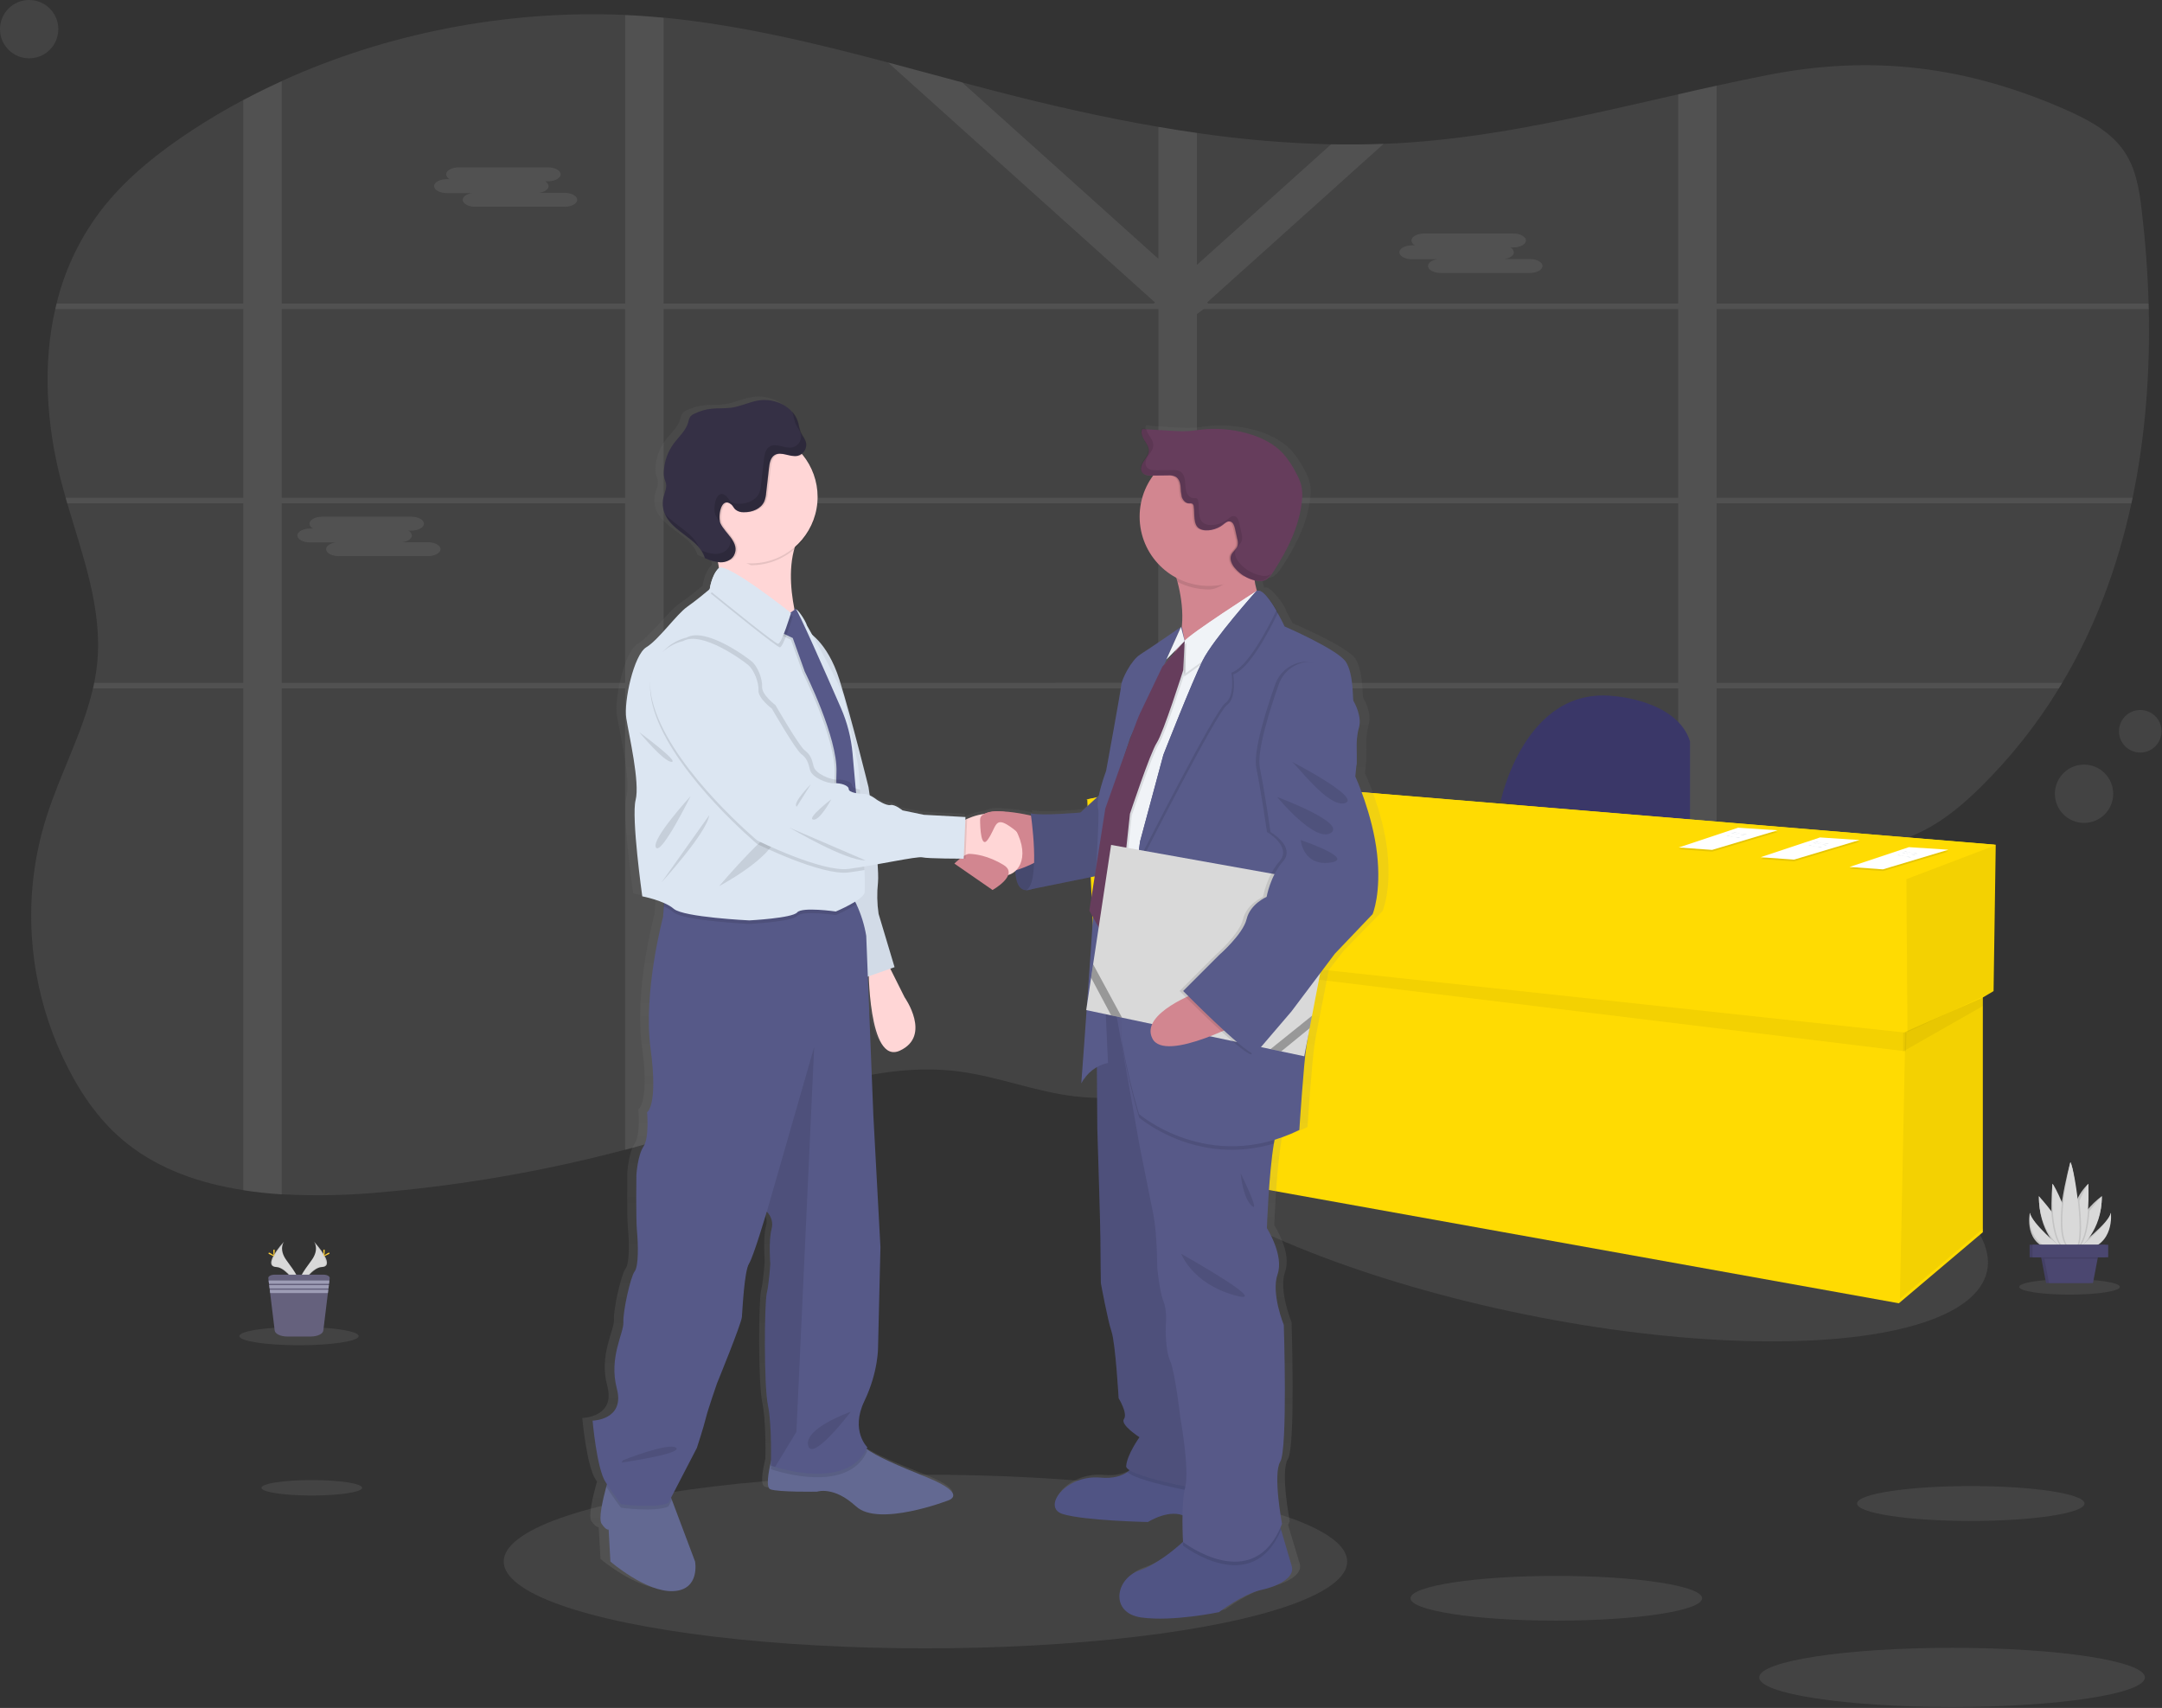
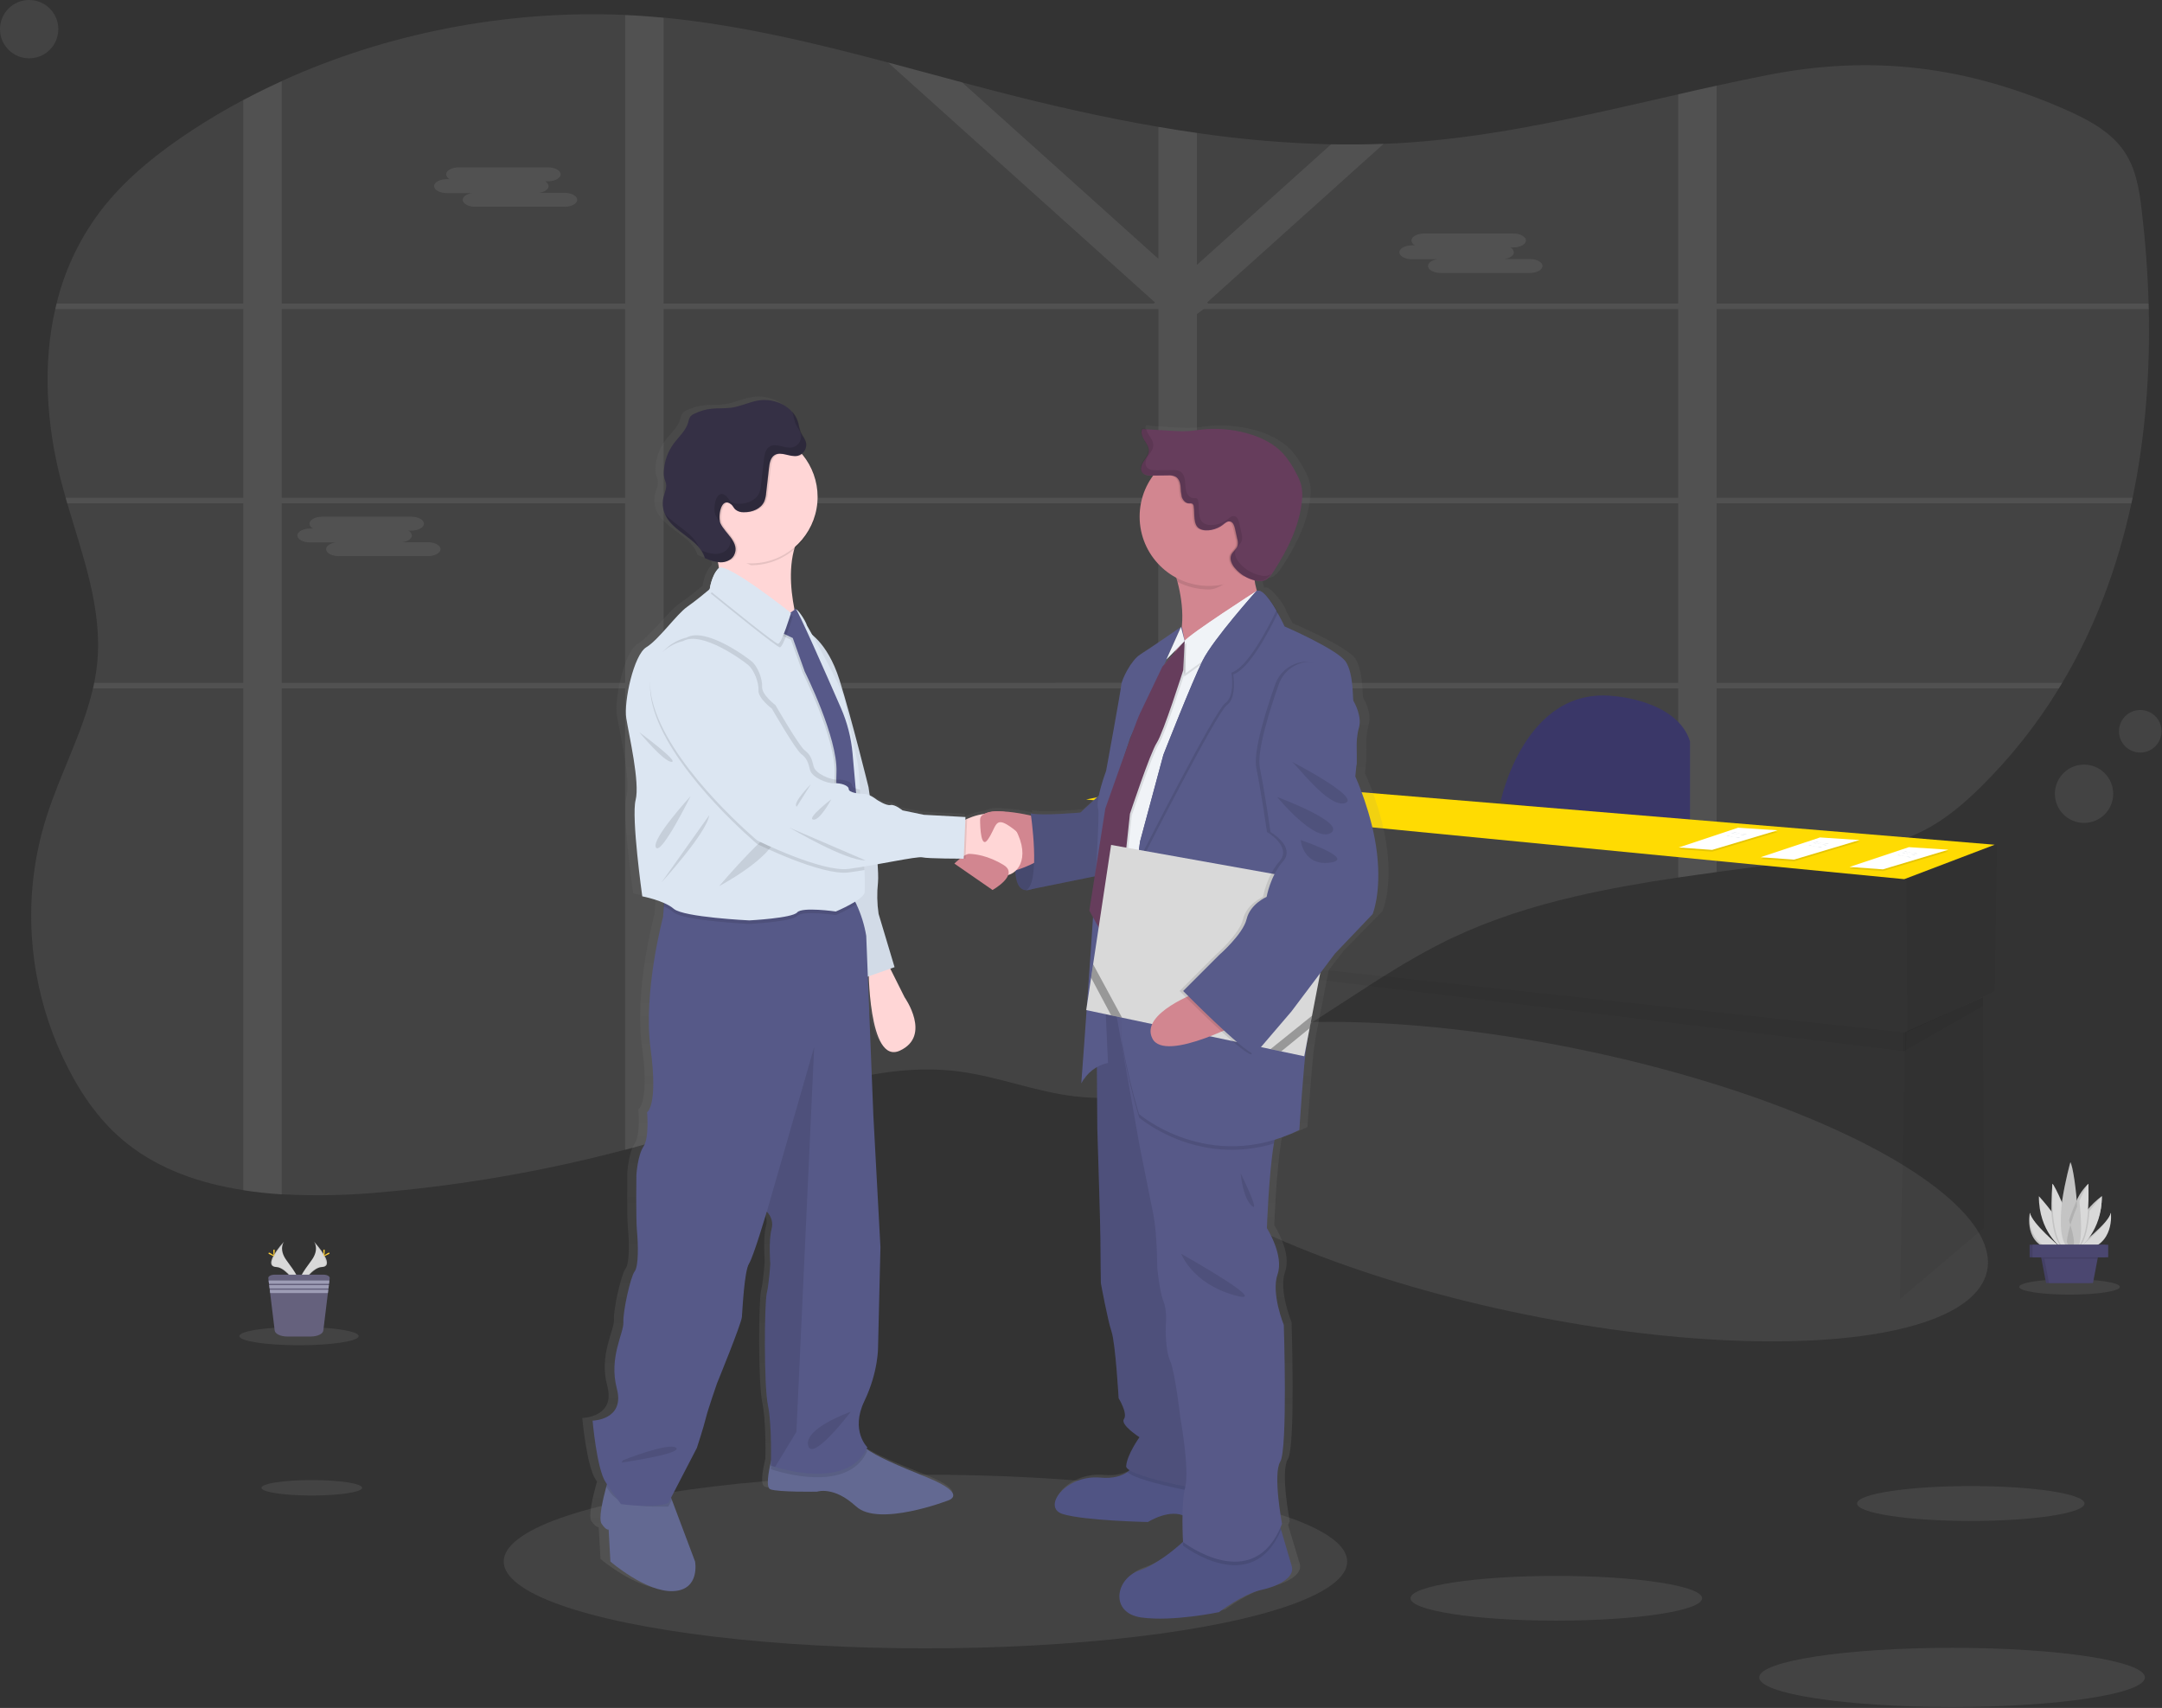
<svg xmlns="http://www.w3.org/2000/svg" width="519px" height="410px" viewBox="0 0 519 410" version="1.1">
  <rect x="0" y="0" width="519" height="410" fill="#333333" stroke="none" />
  <defs>
    <linearGradient x1="50.006%" y1="100.001%" x2="50.006%" y2="-0.003%" id="linearGradient-1">
      <stop stop-color="#808080" stop-opacity="0.25" offset="0%" />
      <stop stop-color="#808080" stop-opacity="0.12" offset="54%" />
      <stop stop-color="#808080" stop-opacity="0.1" offset="100%" />
    </linearGradient>
  </defs>
  <g stroke="none" stroke-width="1" fill="none" fill-rule="evenodd">
    <g transform="translate(-799, -124)" fill-rule="nonzero">
      <g transform="translate(799, 124)">
        <path d="M511.945,119.505 C511.85,119.95 511.76,120.395 511.655,120.835 C508.375,135.96 503.015,150.535 495.045,163.92 C494.78,164.365 494.515,164.81 494.245,165.255 C488.99,173.867 482.701,181.804 475.52,188.89 C471.55,192.81 467.22,196.535 462.07,199.22 C454.855,202.99 446.42,204.52 438.13,205.77 C429.52,207.075 420.79,208.165 412.085,209.34 C408.992,209.75 405.917,210.185 402.86,210.645 C394.45,211.89 386.1,213.33 377.95,215.24 C367.875,217.595 358.11,220.68 348.885,225.02 C348.148,225.353 347.42,225.707 346.7,226.08 C345.98,226.44 345.255,226.805 344.545,227.175 C343.835,227.545 343.135,227.915 342.44,228.295 C342.08,228.49 341.72,228.685 341.365,228.89 C341.01,229.095 340.66,229.275 340.315,229.475 C339.275,230.055 338.255,230.65 337.235,231.25 L337.195,231.275 C336.52,231.67 335.855,232.075 335.195,232.48 C331.425,234.77 327.735,237.16 324.045,239.565 L321.725,241.065 L318.13,243.39 C317.43,243.845 316.715,244.3 316.01,244.75 C315.51,245.08 315.01,245.41 314.465,245.75 C311.845,247.4 309.19,249.02 306.465,250.565 C305.82,250.935 305.17,251.305 304.515,251.665 C299.009,254.736 293.252,257.333 287.305,259.425 L287.225,259.455 C284.233,260.499 281.181,261.36 278.085,262.035 C276.3,262.425 274.51,262.745 272.7,262.99 C267.862,263.676 262.956,263.745 258.1,263.195 C248.565,262.09 239.63,258.43 230.1,257.195 C210.48,254.695 191.425,262.75 172.975,269.06 C168.438,270.61 163.868,272.062 159.265,273.415 C156.205,274.32 153.135,275.175 150.04,276 C131.078,281.01 111.725,284.404 92.19,286.145 C84.024,286.945 75.809,287.127 67.615,286.69 C64.5,286.5 61.42,286.19 58.395,285.69 C48.045,284.09 38.395,280.735 30.605,274.59 C24.225,269.545 19.66,262.97 16.185,256.09 C12.628,249.07 10.116,241.567 8.73,233.82 C8.54,232.765 8.37,231.705 8.23,230.645 C7.98,228.832 7.793,227.008 7.67,225.175 C6.997,215.403 8.164,205.592 11.11,196.25 C14.41,185.79 19.91,175.75 22.33,165.21 C22.43,164.763 22.525,164.318 22.615,163.875 C22.946,162.274 23.191,160.657 23.35,159.03 C24.585,146.08 19.85,133.455 16.135,120.79 C16.005,120.35 15.875,119.905 15.75,119.46 C15.35,118.053 14.967,116.648 14.6,115.245 C11.16,101.855 10.205,87.52 13.27,74.155 C13.365,73.71 13.48,73.265 13.59,72.825 C15.642,64.377 19.5,56.474 24.9,49.66 C30.64,42.46 38.175,36.465 46.225,31.2 C50.148,28.633 54.205,26.235 58.395,24.005 C61.395,22.405 64.468,20.89 67.615,19.46 C92.84,7.96 121.615,2.345 150.07,3.585 C151.57,3.65 153.07,3.73 154.57,3.84 C156.07,3.95 157.71,4.08 159.28,4.225 C177.61,6.005 195.445,10.3 213.155,14.995 C219.09,16.57 225.015,18.185 230.935,19.77 C233.57,20.47 236.2,21.17 238.835,21.85 C251.74,25.185 264.835,28.205 278.095,30.46 C281.165,30.99 284.238,31.473 287.315,31.91 C297.997,33.48 308.766,34.393 319.56,34.645 C323.757,34.728 327.955,34.692 332.155,34.535 C334.275,34.458 336.397,34.343 338.52,34.19 C360.445,32.645 381.635,27.475 402.86,22.645 C405.93,21.945 409.005,21.255 412.085,20.575 C416.125,19.685 420.165,18.825 424.225,18.03 C449.49,13.065 472.01,15.92 495.5,26.165 C500.84,28.49 506.175,31.3 509.445,35.665 C512.715,40.03 513.535,45.39 514.145,50.565 C515.01,57.935 515.575,65.4 515.79,72.905 C515.79,73.345 515.79,73.79 515.82,74.235 C516.16,89.395 515.03,104.7 511.945,119.505 Z" fill="#D9D9D9" opacity="0.1" />
        <path d="M344.355,163.92 L342.705,163.92 L342.705,164.51 L342.705,165.255 L344.575,165.255 L344.355,163.92 Z M325.64,163.92 C325.638,163.932 325.638,163.943 325.64,163.955 C325.595,164.32 325.545,164.685 325.495,165.055 L325.495,165.155 L325.495,165.255 L339.795,165.255 L339.795,165.175 L340.795,163.92 L325.64,163.92 Z M287.315,163.92 L287.315,120.835 L303.765,120.835 C303.59,120.72 303.41,120.6 303.225,120.49 L302.985,120.335 L302.675,120.145 C302.495,120.04 302.315,119.935 302.125,119.835 C301.935,119.735 301.82,119.665 301.66,119.58 L301.55,119.52 L301.525,119.52 L287.315,119.52 L287.315,117.145 L286.93,117.295 L286.525,117.485 L286.495,117.485 L286.41,117.53 L286.155,117.665 L285.9,117.8 C285.65,117.935 285.4,118.085 285.15,118.24 L284.91,118.4 L284.41,118.72 C283.765,119.15 283.13,119.6 282.475,120.02 C282.31,120.125 282.145,120.23 281.975,120.325 C281.62,120.535 281.255,120.735 280.88,120.915 C280.72,120.995 280.565,121.065 280.38,121.13 L280.11,121.235 L279.86,121.32 L279.86,121.32 C279.273,121.524 278.672,121.681 278.06,121.79 L278.06,163.91 L253.395,163.91 C253.395,163.96 253.43,164 253.445,164.05 C253.58,164.45 253.715,164.845 253.845,165.245 L278.095,165.245 L278.095,211.425 C278.222,211.425 278.347,211.425 278.47,211.425 L278.905,211.45 L279.69,211.495 L280.945,211.645 L281.52,211.7 L282.145,211.765 L282.24,211.765 L283.345,211.9 L283.58,211.93 L284.115,212.005 L284.88,212.115 L284.88,212.115 L286.715,212.035 L286.715,212.035 L286.965,212.08 C287.065,212.08 287.17,212.11 287.275,212.13 L287.275,165.255 L325.445,165.255 L325.445,165.155 L325.445,165.055 C325.495,164.685 325.545,164.32 325.59,163.955 C325.588,163.943 325.588,163.932 325.59,163.92 L287.315,163.92 Z M344.355,163.92 L342.705,163.92 L342.705,164.51 L342.705,165.255 L344.575,165.255 L344.355,163.92 Z M324.61,163.92 C324.55,164.365 324.495,164.81 324.435,165.255 L340.38,165.255 L341.465,163.92 L324.61,163.92 Z M287.315,163.92 L287.315,120.835 L303.765,120.835 C303.59,120.72 303.41,120.6 303.225,120.49 L302.985,120.335 L302.675,120.145 C302.495,120.04 302.315,119.935 302.125,119.835 C301.935,119.735 301.82,119.665 301.66,119.58 L301.55,119.52 L301.515,119.52 L287.315,119.52 L287.315,117.145 L286.93,117.295 L286.525,117.485 L286.495,117.485 L286.41,117.53 L286.155,117.665 L285.9,117.8 C285.65,117.935 285.4,118.085 285.15,118.24 L284.91,118.4 L284.41,118.72 C283.765,119.15 283.13,119.6 282.475,120.02 C282.31,120.125 282.145,120.23 281.975,120.325 C281.62,120.535 281.255,120.735 280.88,120.915 C280.72,120.995 280.565,121.065 280.38,121.13 L280.11,121.235 L279.86,121.32 L279.86,121.32 C279.273,121.524 278.672,121.681 278.06,121.79 L278.06,163.91 L253.395,163.91 C253.395,163.96 253.43,164 253.445,164.05 C253.58,164.445 253.72,164.845 253.85,165.245 L278.095,165.245 L278.095,211.42 L278.47,211.42 L278.905,211.445 L279.69,211.49 L280.945,211.645 L281.52,211.7 L282.145,211.765 L282.24,211.765 L283.345,211.9 L283.58,211.93 L284.115,212.005 L284.88,212.115 L284.88,212.115 L286.715,212.035 L286.715,212.035 L286.965,212.08 C287.065,212.08 287.17,212.11 287.275,212.13 L287.275,165.255 L324.445,165.255 C324.505,164.81 324.56,164.365 324.62,163.92 L287.315,163.92 Z M412.085,74.2 L515.82,74.2 C515.82,73.755 515.82,73.31 515.79,72.87 L412.085,72.87 L412.085,20.56 C409.005,21.227 405.93,21.917 402.86,22.63 L402.86,72.87 L290.04,72.87 L289.755,72.615 L290.185,72.235 L290.185,72.235 L332.15,34.525 C327.95,34.685 323.752,34.722 319.555,34.635 L287.31,63.605 L287.31,31.91 C284.23,31.473 281.157,30.99 278.09,30.46 L278.09,62.145 L230.945,19.77 C225.025,18.185 219.1,16.57 213.165,14.995 L277.28,72.615 L276.995,72.87 L159.295,72.87 L159.295,4.27 C157.725,4.123 156.155,3.995 154.585,3.885 C153.085,3.775 151.585,3.695 150.085,3.63 L150.085,72.87 L67.615,72.87 L67.615,19.505 C64.502,20.932 61.428,22.447 58.395,24.05 L58.395,72.87 L13.59,72.87 C13.48,73.31 13.365,73.755 13.27,74.2 L58.395,74.2 L58.395,119.505 L15.75,119.505 C15.875,119.95 16.005,120.395 16.135,120.835 L58.395,120.835 L58.395,163.92 L22.615,163.92 C22.525,164.363 22.43,164.808 22.33,165.255 L58.395,165.255 L58.395,285.72 C61.395,286.185 64.5,286.51 67.615,286.72 L67.615,165.255 L150.07,165.255 L150.07,276.02 C153.165,275.195 156.235,274.34 159.295,273.435 L159.295,165.255 L278.095,165.255 L278.095,262.03 C281.191,261.355 284.243,260.494 287.235,259.45 L287.315,259.42 L287.315,165.255 L402.86,165.255 L402.86,210.645 C405.927,210.195 409.002,209.763 412.085,209.35 L412.085,165.255 L494.245,165.255 C494.515,164.81 494.78,164.365 495.045,163.92 L412.085,163.92 L412.085,120.835 L511.655,120.835 C511.76,120.395 511.85,119.95 511.945,119.505 L412.085,119.505 L412.085,74.2 Z M67.615,74.2 L150.07,74.2 L150.07,119.505 L67.615,119.505 L67.615,74.2 Z M67.615,163.92 L67.615,120.835 L150.07,120.835 L150.07,163.92 L67.615,163.92 Z M159.295,74.2 L278.095,74.2 L278.095,119.505 L159.295,119.505 L159.295,74.2 Z M159.295,163.92 L159.295,120.835 L278.095,120.835 L278.095,163.92 L159.295,163.92 Z M402.86,163.92 L287.315,163.92 L287.315,120.835 L402.86,120.835 L402.86,163.92 Z M402.86,119.505 L287.315,119.505 L287.315,75.415 L288.935,74.2 L402.86,74.2 L402.86,119.505 Z M325.64,163.92 C325.638,163.932 325.638,163.943 325.64,163.955 C325.595,164.32 325.545,164.685 325.495,165.055 L325.495,165.155 L325.495,165.255 L339.795,165.255 L339.795,165.175 L340.795,163.92 L325.64,163.92 Z M344.355,163.92 L342.705,163.92 L342.705,164.51 L342.705,165.255 L344.575,165.255 L344.355,163.92 Z M287.315,163.92 L287.315,120.835 L303.765,120.835 C303.59,120.72 303.41,120.6 303.225,120.49 L302.985,120.335 L302.675,120.145 C302.495,120.04 302.315,119.935 302.125,119.835 C301.935,119.735 301.82,119.665 301.66,119.58 L301.55,119.52 L301.525,119.52 L287.315,119.52 L287.315,117.145 L286.93,117.295 L286.525,117.485 L286.495,117.485 L286.41,117.53 L286.155,117.665 L285.9,117.8 C285.65,117.935 285.4,118.085 285.15,118.24 L284.91,118.4 L284.41,118.72 C283.765,119.15 283.13,119.6 282.475,120.02 C282.31,120.125 282.145,120.23 281.975,120.325 C281.62,120.535 281.255,120.735 280.88,120.915 C280.72,120.995 280.565,121.065 280.38,121.13 L280.11,121.235 L279.86,121.32 L279.86,121.32 C279.273,121.524 278.672,121.681 278.06,121.79 L278.06,163.91 L253.395,163.91 C253.395,163.96 253.43,164 253.445,164.05 C253.58,164.45 253.715,164.845 253.845,165.245 L278.095,165.245 L278.095,211.425 C278.222,211.425 278.347,211.425 278.47,211.425 L278.905,211.45 L279.69,211.495 L280.945,211.645 L281.52,211.7 L282.145,211.765 L282.24,211.765 L283.345,211.9 L283.58,211.93 L284.115,212.005 L284.88,212.115 L284.88,212.115 L286.715,212.035 L286.715,212.035 L286.965,212.08 C287.065,212.08 287.17,212.11 287.275,212.13 L287.275,165.255 L325.445,165.255 L325.445,165.155 L325.445,165.055 C325.495,164.685 325.545,164.32 325.59,163.955 C325.588,163.943 325.588,163.932 325.59,163.92 L287.315,163.92 Z" fill="#D9D9D9" opacity="0.1" />
        <path d="M107.26,43.01 L107.975,43.01 C107.495,42.807 107.161,42.362 107.1,41.845 L107.1,41.845 C107.1,40.925 108.475,40.175 110.155,40.175 L131.535,40.175 C133.215,40.175 134.585,40.925 134.585,41.845 L134.585,41.845 C134.585,42.76 133.215,43.515 131.535,43.515 L130.82,43.515 C131.3,43.715 131.635,44.158 131.695,44.675 C131.695,45.46 130.695,46.12 129.36,46.295 L135.515,46.295 C137.19,46.295 138.565,47.045 138.565,47.965 C138.565,48.885 137.19,49.635 135.515,49.635 L114.13,49.635 C112.455,49.635 111.08,48.88 111.08,47.965 C111.08,47.18 112.08,46.525 113.415,46.345 L107.26,46.345 C105.58,46.345 104.21,45.595 104.21,44.675 C104.21,43.755 105.58,43.01 107.26,43.01 Z" fill="#D9D9D9" opacity="0.1" />
        <path d="M338.98,58.895 L339.695,58.895 C339.217,58.691 338.885,58.246 338.825,57.73 L338.825,57.73 C338.825,56.81 340.195,56.06 341.875,56.06 L363.255,56.06 C364.935,56.06 366.31,56.81 366.31,57.73 L366.31,57.73 C366.31,58.645 364.935,59.395 363.255,59.395 L362.545,59.395 C363.023,59.599 363.355,60.044 363.415,60.56 C363.415,61.345 362.415,62.005 361.08,62.18 L367.235,62.18 C368.915,62.18 370.285,62.93 370.285,63.85 C370.285,64.77 368.915,65.52 367.235,65.52 L345.855,65.52 C344.175,65.52 342.8,64.765 342.8,63.85 C342.8,63.065 343.8,62.405 345.135,62.23 L338.98,62.23 C337.305,62.23 335.93,61.48 335.93,60.56 C335.93,59.64 337.305,58.895 338.98,58.895 Z" fill="#D9D9D9" opacity="0.1" />
        <path d="M74.445,126.875 L75.155,126.875 C74.677,126.671 74.344,126.227 74.285,125.71 L74.285,125.71 C74.285,124.795 75.66,124.04 77.335,124.04 L98.72,124.04 C100.395,124.04 101.77,124.795 101.77,125.71 L101.77,125.71 C101.77,126.63 100.395,127.38 98.72,127.38 L98.005,127.38 C98.484,127.58 98.817,128.024 98.875,128.54 C98.875,129.325 97.875,129.985 96.54,130.16 L102.695,130.16 C104.375,130.16 105.75,130.915 105.75,131.83 C105.75,132.745 104.375,133.5 102.695,133.5 L81.335,133.5 C79.655,133.5 78.285,132.75 78.285,131.83 C78.285,131.05 79.285,130.39 80.62,130.21 L74.445,130.21 C72.765,130.21 71.39,129.46 71.39,128.54 C71.39,127.62 72.785,126.875 74.445,126.875 Z" fill="#D9D9D9" opacity="0.1" />
        <ellipse fill="#D9D9D9" opacity="0.1" transform="translate(372.3, 283.651) rotate(-78.45) translate(-372.3, -283.651) " cx="372.3" cy="283.651" rx="32.48" ry="106.885" />
        <path d="M360.225,192.44 C360.225,192.44 365.91,164.535 387.615,167.12 C387.615,167.12 402.615,168.15 405.7,177.97 L405.7,199.675 L360.225,192.44 Z" fill="#3A3768" />
-         <polygon fill="#FFDB02" points="479.09 202.78 285.805 186.755 261 191.925 262.55 226.55 264.24 226.755 266.165 278.75 455.83 312.855 475.99 295.8 475.99 239.435 478.57 237.92" />
        <polygon fill="#000000" opacity="0.05" points="479.35 202.78 478.83 237.92 457.9 247.74 457.64 211.045" />
        <polygon fill="#000000" opacity="0.05" points="475.99 239.47 476.245 294.77 456.09 311.825 457.385 247.74" />
        <polygon fill="#000000" opacity="0.05" points="264.5 228.825 457.54 252.38 457.64 247.91 264.355 227.065" />
        <polygon fill="#000000" opacity="0.05" points="475.99 241.5 475.99 239.47 456.865 247.91 456.865 252.39" />
        <polygon fill="#FFDB02" points="260.74 191.925 285.545 186.755 478.83 202.78 457.125 211.045" />
        <polygon fill="#000000" opacity="0.1" points="458.24 203.775 467.725 204.395 452.005 209.1 444 208.525" />
        <polygon fill="#FFFFFF" points="458.24 203.36 467.725 203.98 452.005 208.69 444 208.11" />
        <path d="M457.105,204.425 C457.48,204.265 457.875,204.57 458.275,204.645 C458.505,204.69 458.74,204.645 458.97,204.69 C459.435,204.75 459.895,205.06 460.34,204.905" fill="#D3DAE1" />
        <path d="M456.615,204.71 C456.985,204.55 457.385,204.85 457.785,204.93 C458.015,204.97 458.25,204.93 458.48,204.97 C458.945,205.035 459.405,205.345 459.85,205.19" fill="#D3DAE1" />
        <path d="M455.485,205.28 C455.86,205.12 456.26,205.42 456.66,205.495 C456.885,205.54 457.125,205.495 457.35,205.54 C457.82,205.605 458.28,205.915 458.72,205.755" fill="#D3DAE1" />
        <polygon fill="#000000" opacity="0.1" points="417.24 199.105 426.725 199.73 411.005 204.435 403 203.855" />
        <polygon fill="#FFFFFF" points="417.24 198.695 426.725 199.315 411.005 204.02 403 203.445" />
        <path d="M416.105,199.76 C416.48,199.6 416.875,199.9 417.275,199.98 C417.505,200.02 417.74,199.98 417.97,200.02 C418.435,200.085 418.895,200.395 419.34,200.24" fill="#D3DAE1" />
        <path d="M415.615,200.045 C415.985,199.885 416.385,200.185 416.785,200.26 C417.015,200.305 417.25,200.26 417.48,200.305 C417.945,200.37 418.405,200.68 418.85,200.52" fill="#D3DAE1" />
        <path d="M414.485,200.61 C414.86,200.45 415.26,200.755 415.66,200.83 C415.885,200.875 416.125,200.83 416.35,200.875 C416.82,200.935 417.28,201.25 417.72,201.09" fill="#D3DAE1" />
        <polygon fill="#000000" opacity="0.1" points="436.905 201.44 446.395 202.06 430.675 206.77 422.665 206.19" />
        <polygon fill="#FFFFFF" points="436.905 201.03 446.395 201.65 430.675 206.355 422.665 205.775" />
        <path d="M435.77,202.095 C436.145,201.935 436.545,202.235 436.945,202.31 C437.17,202.355 437.405,202.31 437.635,202.355 C438.1,202.415 438.565,202.73 439.005,202.57" fill="#D3DAE1" />
        <path d="M435.28,202.375 C435.655,202.215 436.055,202.52 436.455,202.595 C436.68,202.64 436.915,202.595 437.145,202.64 C437.61,202.7 438.075,203.015 438.515,202.855" fill="#D3DAE1" />
        <path d="M434.155,202.945 C434.525,202.785 434.925,203.085 435.325,203.165 C435.555,203.205 435.79,203.165 436.02,203.205 C436.485,203.27 436.945,203.58 437.39,203.425" fill="#D3DAE1" />
        <ellipse fill="#D9D9D9" opacity="0.1" cx="222.16" cy="374.85" rx="101.24" ry="20.84" />
        <path d="M333.025,204.19 C331.945,194.7 327.67,185.645 327.67,185.645 L327.995,182.445 C327.995,182.445 328.065,180.845 327.96,178.445 C327.971,176.947 328.168,175.455 328.545,174.005 C329.42,171.23 327.45,167.82 327.23,167.505 C327.01,167.19 327.34,161.105 325.37,158.12 C323.4,155.135 310.28,149.585 310.28,149.585 C310.28,149.585 309.575,148.11 308.58,146.385 L308.67,146.21 C307.856,144.733 306.847,143.373 305.67,142.165 C304.865,141.305 304.09,140.815 303.465,141.055 C303.211,140.225 303.017,139.378 302.885,138.52 C303.015,138.555 303.15,138.59 303.28,138.615 C303.822,138.741 304.383,138.754 304.93,138.655 C306.15,138.38 306.96,137.285 307.64,136.255 C311.03,131.105 313.95,125.455 314.545,119.36 C314.705,118.116 314.646,116.854 314.37,115.63 C314.089,114.679 313.696,113.764 313.2,112.905 C312.324,111.142 311.214,109.506 309.9,108.04 C307.565,105.58 304.345,104.075 301.035,103.185 C297.306,102.182 293.421,101.892 289.585,102.33 C288.585,102.445 287.585,102.61 286.585,102.675 C285.317,102.731 284.046,102.709 282.78,102.61 L276.235,102.23 L276.205,102.13 L275.115,102.065 C274.685,102.92 275.115,103.935 275.65,104.735 C276.185,105.535 276.8,106.37 276.755,107.315 C276.71,108.26 276.025,109.02 275.49,109.815 C274.955,110.61 274.55,111.65 275.085,112.43 C275.16,112.538 275.249,112.635 275.35,112.72 C275.915,113.305 276.9,113.37 277.755,113.36 L277.905,113.36 C275.752,116.196 274.587,119.659 274.59,123.22 C274.62,129.423 278.109,135.091 283.635,137.91 C283.73,138.235 283.825,138.57 283.915,138.91 C284.906,142.422 285.262,146.083 284.965,149.72 L284.85,149.97 L284.78,149.705 C284.78,149.705 277.07,154.935 274.78,156.32 C272.49,157.705 270.19,162.4 270.08,163.68 C269.97,164.96 266.36,184.265 266.36,184.265 C265.626,186.21 265.022,188.201 264.55,190.225 L259.945,194.27 C259.945,194.27 250.445,195.125 247.695,194.485 L247.775,195.015 C245.35,194.461 242.88,194.127 240.395,194.015 C239.038,193.841 237.659,194.025 236.395,194.55 L236.3,194.595 L236.225,194.63 C234.777,194.828 233.364,195.225 232.025,195.81 C231.865,195.875 231.72,195.94 231.58,196.005 L231.61,195.35 L221.33,194.82 L216.08,193.755 C216.08,193.755 214.22,192.255 213.125,192.475 C212.03,192.695 209.735,191.195 209.735,191.195 C209.211,190.785 208.645,190.433 208.045,190.145 C207.87,188.935 207.76,188.2 207.76,188.2 C207.76,188.2 203.675,171.99 200.615,162.46 C198.565,156.095 195.615,152.96 193.875,151.595 C193.1,150.245 192.59,149.375 192.59,149.375 C192.255,148.205 190.415,145.57 189.945,145.505 C189.87,145.385 189.815,145.325 189.785,145.325 C189.684,145.314 189.583,145.33 189.49,145.37 C188.63,141.09 188.13,135.725 189.445,131.05 C193.09,128.055 195.206,123.588 195.215,118.87 C195.215,118.8 195.215,118.73 195.215,118.66 C195.215,118.59 195.215,118.515 195.215,118.445 C195.214,114.729 193.898,111.134 191.5,108.295 L191.33,108.105 C191.375,108.073 191.419,108.038 191.46,108 C192.225,107.379 192.588,106.388 192.405,105.42 C192.18,104.46 191.43,103.705 191.045,102.795 C190.814,102.094 190.628,101.38 190.49,100.655 C190.195,99.626 189.655,98.684 188.915,97.91 L188.99,98.11 C187.03,95.905 183.66,94.81 180.625,95.3 C178.37,95.66 176.27,96.71 174.005,97.035 C172.38,97.265 170.725,97.115 169.09,97.28 C167.573,97.436 166.096,97.863 164.73,98.54 C164.373,98.692 164.056,98.925 163.805,99.22 C163.572,99.616 163.416,100.052 163.345,100.505 C162.79,102.53 161.03,103.975 159.755,105.665 C158.299,107.596 157.455,109.919 157.335,112.335 C157.285,112.949 157.344,113.567 157.51,114.16 C157.62,114.515 157.79,114.85 157.87,115.21 C158.12,116.31 157.545,117.405 157.265,118.495 C156.912,119.885 157.037,121.354 157.62,122.665 C159.595,127.085 166.08,128.56 167.43,133.2 C168.463,133.675 169.554,134.011 170.675,134.2 C170.765,134.66 170.845,135.125 170.91,135.595 C170.88,135.608 170.851,135.625 170.825,135.645 C169.075,137.35 168.64,140.645 168.64,140.645 L168.43,140.815 C167.715,141.405 165.27,143.385 163.06,144.91 C160.435,146.725 156.06,152.805 153,154.62 C149.94,156.435 147.42,167.62 148.08,171.685 C148.74,175.75 151.47,187.15 150.375,191.31 C149.28,195.47 152.015,214.455 152.015,214.455 C153.85,214.805 155.646,215.337 157.375,216.045 L157.32,216.875 L157.155,219.375 C157.155,219.375 152.2,237.295 154.095,251.09 C155.99,264.885 153.22,266.305 153.22,266.305 C153.22,266.305 153.8,272.42 152.345,274.555 C150.89,276.69 150.595,281.38 150.595,281.38 C150.595,281.38 150.45,291.905 150.74,294.88 C151.03,297.855 151.175,303.275 150.155,304.555 C149.135,305.835 147.24,314.22 147.385,316.78 C147.53,319.34 143.74,325.175 145.78,332.71 C147.82,340.245 139.78,340.39 139.78,340.39 C139.78,340.39 140.805,351.89 142.99,355.18 L143.31,355.65 C143.255,355.84 143.2,356.04 143.14,356.255 C142.315,359.255 141.185,363.99 141.97,365.135 C143.135,366.845 143.72,366.555 143.72,366.555 L144.155,374.235 C144.155,374.235 152.905,381.63 159.615,381.35 C166.325,381.07 165.01,374.235 165.01,374.235 L159.295,359.415 L159.1,358.915 L165.45,346.915 C165.45,346.915 167.2,341.655 167.635,339.805 C168.07,337.955 170.445,331.4 170.445,331.4 C170.445,331.4 176.445,317.18 176.57,315.47 C176.695,313.76 177.155,304.525 178.32,302.67 C179.485,300.815 182.695,290.17 182.695,290.17 L182.775,290.24 C183.885,291.33 184.304,292.943 183.865,294.435 C183.13,297.135 183.57,302.68 183.57,302.68 C183.57,302.68 183.28,307.375 182.695,309.795 C182.11,312.215 181.97,331.98 182.99,336.67 C183.805,340.425 183.78,347.455 183.74,350.115 C183.055,352.94 182.455,356.45 183.57,356.865 C185.47,357.58 195.095,357.435 195.095,357.435 C195.095,357.435 199.175,356.01 204.72,360.99 C210.265,365.97 227.32,359.57 227.32,359.57 C227.32,359.57 232.57,358.145 222.215,354.025 C214.99,351.15 210.325,349.235 207.275,347.185 C207.345,347.05 207.42,346.915 207.485,346.77 C207.485,346.77 203.255,342.77 206.755,335.68 C210.255,328.59 210.11,322.595 210.11,322.595 L210.695,298.7 L208.945,266.98 L207.59,233.69 L207.83,233.61 C208.06,239.73 209.255,254.3 215.51,251.475 C223.385,247.92 216.675,238.675 216.675,238.675 L213.14,231.785 L214.195,231.425 L210.24,218.645 C209.86,216.151 209.81,213.617 210.09,211.11 C210.168,209.643 210.138,208.172 210,206.71 C215.18,205.805 220.14,204.845 221.03,205.065 C222.08,205.32 227.955,205.37 230.265,205.38 C229.51,205.97 228.905,206.555 228.905,206.555 L238.31,212.885 C238.31,212.885 241.5,211.14 242.165,209.29 C242.819,209.124 243.424,208.802 243.925,208.35 C244.025,210.535 244.605,212.9 246.625,212.955 C247.13,212.966 247.632,212.867 248.095,212.665 L263.475,209.62 L262.155,217.865 L263.075,219.5 C262.61,226.455 262.075,233.84 261.605,240.335 L261.39,241.755 L261.5,241.78 C260.77,251.78 260.185,259.355 260.185,259.355 C261.046,257.714 262.383,256.37 264.02,255.5 L264.12,270.34 C264.12,270.34 264.89,293.805 264.89,297.005 C264.89,300.205 264.995,307.35 264.995,307.35 C264.995,307.35 266.64,316.095 267.62,318.975 C268.6,321.855 269.37,334.975 269.37,334.975 C269.37,334.975 271.67,338.6 270.685,339.975 C269.7,341.35 274.515,344.345 274.515,344.345 C274.515,344.345 271.45,348.505 271.23,351.28 C271.205,351.6 271.52,351.94 272.09,352.28 C271.91,352.425 271.725,352.57 271.52,352.71 C270.1,353.66 268.02,354.32 264.89,354.05 C256.355,353.3 250.34,361.195 255.59,362.795 C260.84,364.395 276.59,364.715 276.59,364.715 C276.59,364.715 281.36,361.74 285.09,363.08 C285.035,366.21 285.19,369.08 285.215,369.46 L285.17,369.495 C282.94,371.495 278.67,374.935 274.5,376.34 C268.5,378.365 267.17,386.58 274.935,387.645 C282.7,388.71 294.075,386.365 294.075,386.365 C294.075,386.365 299.98,381.995 304.465,381.035 C308.95,380.075 312.78,377.94 312.015,375.38 C311.515,373.745 310.23,369.46 309.36,366.58 C309.31,366.407 309.26,366.24 309.21,366.08 C309.345,365.78 309.48,365.47 309.605,365.15 C309.605,365.15 307.31,353.205 309.17,350.22 C311.03,347.235 310.045,317.365 310.045,317.365 C310.045,317.365 306.87,309.795 308.515,305.21 C310.16,300.625 305.89,294.115 305.89,294.115 C305.89,294.115 306.355,281.07 307.605,273.8 C307.662,273.49 307.717,273.19 307.77,272.9 C309.863,272.279 311.903,271.491 313.87,270.545 C313.87,270.545 314.965,254.115 315.62,250.385 C315.685,250.035 315.775,249.47 315.885,248.735 L316.385,246.1 L316.385,246.1 L316.975,243.1 L316.975,243.1 L318.975,232.875 L322.585,228.205 L331.885,218.705 C331.885,218.705 334.12,213.685 333.025,204.19 Z M189.605,145.525 L189.535,145.575 C189.524,145.539 189.516,145.502 189.51,145.465 C189.539,145.489 189.571,145.509 189.605,145.525 L189.605,145.525 Z M281.49,157.17 L281.13,157.955 L282.445,156.645 L280.66,158.645 L281.26,157.385 L281.49,157.17 Z M272.61,175.52 C272.265,176.435 271.895,177.425 271.51,178.455 L272.215,176.35 L272.61,175.52 Z" fill="url(#linearGradient-1)" />
        <path d="M243.915,205.435 C243.915,205.435 242.69,213.59 246.365,213.695 C250.04,213.8 252.495,207.405 252.495,207.405 L250.995,202.29 L243.915,205.435 Z" fill="#585B8A" />
        <path d="M243.915,205.435 C243.915,205.435 242.69,213.59 246.365,213.695 C250.04,213.8 252.495,207.405 252.495,207.405 L250.995,202.29 L243.915,205.435 Z" fill="#000000" opacity="0.2" />
        <path d="M161.6,381.955 C155.06,382.24 146.53,374.85 146.53,374.85 L146.105,367.175 C146.105,367.175 145.54,367.46 144.4,365.755 C143.635,364.61 144.735,359.865 145.54,356.88 C145.93,355.42 146.25,354.38 146.25,354.38 L160.6,358.22 L161.285,360.035 L166.855,374.845 C166.855,374.845 168.135,381.67 161.6,381.955 Z" fill="#636992" />
        <path d="M227.535,360.215 C227.535,360.215 210.91,366.61 205.535,361.635 C200.16,356.66 196.155,358.08 196.155,358.08 C196.155,358.08 186.775,358.225 184.925,357.51 C183.835,357.095 184.425,353.54 185.105,350.71 C185.565,348.755 186.065,347.14 186.065,347.14 C186.065,347.14 202.405,341.595 204.965,345.005 C205.734,346.007 206.653,346.884 207.69,347.605 C210.65,349.745 215.275,351.685 222.59,354.67 C232.65,358.79 227.535,360.215 227.535,360.215 Z" fill="#636992" />
        <path d="M212.615,230.32 L217.16,239.415 C217.16,239.415 223.7,248.655 216.025,252.205 C208.35,255.755 208.495,231.745 208.495,231.745 L212.615,230.32 Z" fill="#FFD6D6" />
        <path d="M193.57,151.45 C193.57,151.45 198.545,153.725 201.53,163.245 C204.515,172.765 208.495,188.97 208.495,188.97 C208.495,188.97 211.195,207.3 210.765,211.85 C210.491,214.356 210.54,216.887 210.91,219.38 L214.745,232.17 L207.07,234.87 L195.275,189.68 L193.57,151.45 Z" fill="#DCE6F2" />
        <path d="M193.57,151.45 C193.57,151.45 198.545,153.725 201.53,163.245 C204.515,172.765 208.495,188.97 208.495,188.97 C208.495,188.97 211.195,207.3 210.765,211.85 C210.491,214.356 210.54,216.887 210.91,219.38 L214.745,232.17 L207.07,234.87 L195.275,189.68 L193.57,151.45 Z" fill="#000000" opacity="0.05" />
-         <path d="M160.6,358.225 L161.285,360.04 L160.445,361.645 C157.175,363.065 149.075,361.93 149.075,361.93 C149.075,361.93 147.575,360.025 145.525,356.89 C145.915,355.43 146.235,354.39 146.235,354.39 L160.6,358.225 Z" fill="#000000" opacity="0.1" />
+         <path d="M160.6,358.225 L161.285,360.04 L160.445,361.645 C149.075,361.93 147.575,360.025 145.525,356.89 C145.915,355.43 146.235,354.39 146.235,354.39 L160.6,358.225 Z" fill="#000000" opacity="0.1" />
        <path d="M208.21,348.275 C204.065,357.665 189.975,354.18 186.06,353.005 C185.415,352.81 185.06,352.68 185.06,352.68 C185.06,352.68 185.085,351.915 185.095,350.71 C185.555,348.755 186.055,347.14 186.055,347.14 C186.055,347.14 202.395,341.595 204.955,345.005 C205.724,346.007 206.643,346.884 207.68,347.605 C207.836,347.844 208.014,348.068 208.21,348.275 Z" fill="#000000" opacity="0.1" />
        <path d="M207.495,336.34 C204.085,343.44 208.21,347.425 208.21,347.425 C204.065,356.81 189.975,353.33 186.06,352.15 C185.415,351.96 185.06,351.83 185.06,351.83 C185.06,351.83 185.345,342.02 184.35,337.33 C183.355,332.64 183.495,312.89 184.065,310.475 C184.635,308.06 184.915,303.365 184.915,303.365 C184.915,303.365 184.49,297.825 185.2,295.125 C185.635,293.639 185.229,292.035 184.14,290.935 L184.065,290.86 C184.065,290.86 180.94,301.52 179.8,303.36 C178.66,305.2 178.24,314.445 178.095,316.15 C177.95,317.855 172.125,332.07 172.125,332.07 C172.125,332.07 169.855,338.605 169.43,340.45 C169.005,342.295 167.295,347.56 167.295,347.56 L160.445,360.78 C157.175,362.2 149.075,361.065 149.075,361.065 C149.075,361.065 147.515,359.065 145.38,355.805 C143.245,352.545 142.255,341.03 142.255,341.03 C142.255,341.03 150.07,340.885 148.08,333.355 C146.09,325.825 149.785,319.995 149.645,317.435 C149.505,314.875 151.35,306.495 152.345,305.215 C153.34,303.935 153.195,298.535 152.91,295.55 C152.625,292.565 152.77,282.05 152.77,282.05 C152.77,282.05 153.055,277.36 154.475,275.23 C155.895,273.1 155.33,266.985 155.33,266.985 C155.33,266.985 158.025,265.565 156.18,251.78 C154.335,237.995 159.18,220.09 159.18,220.09 L159.345,217.59 L159.605,213.54 C159.605,213.54 200.25,210.98 203.52,214.105 C204.375,214.972 205.076,215.978 205.595,217.08 C206.714,219.485 207.504,222.029 207.945,224.645 L209.65,267.705 L211.355,299.395 L210.785,323.27 C210.785,323.27 210.91,329.23 207.495,336.34 Z" fill="#565988" />
        <path d="M195.445,251.355 L191.18,343.725 L186.06,352.145 C185.415,351.955 185.06,351.825 185.06,351.825 C185.06,351.825 185.345,342.015 184.35,337.325 C183.355,332.635 183.495,312.885 184.065,310.47 C184.635,308.055 184.915,303.36 184.915,303.36 C184.915,303.36 184.49,297.82 185.2,295.12 C185.635,293.634 185.229,292.03 184.14,290.93 L184.21,290.43 L195.445,251.355 Z" fill="#000000" opacity="0.1" />
        <path d="M149.515,350.55 C149.515,350.55 160.6,346.145 162.305,347.55 C164.01,348.955 149.235,351.1 149.235,351.1 L149.515,350.55 Z" fill="#000000" opacity="0.1" />
        <path d="M204.23,338.895 C203.805,339.04 193.005,342.895 194,346.995 C194.995,351.095 204.23,338.895 204.23,338.895 Z" fill="#000000" opacity="0.1" />
        <path d="M170.48,128.645 C170.48,128.645 174.1,137.385 172.185,141.865 C170.27,146.345 192.86,154.015 192.86,154.015 C192.86,154.015 186.255,136.96 192.65,127.365 C199.045,117.77 170.48,128.645 170.48,128.645 Z" fill="#FFD6D6" />
        <path d="M302.75,381.67 C298.38,382.63 292.625,387 292.625,387 C292.625,387 281.54,389.345 273.97,388.28 C266.4,387.215 267.685,379.005 273.545,376.98 C277.61,375.58 281.775,372.125 283.95,370.145 C284.91,369.26 285.48,368.645 285.48,368.645 L306.695,364.38 C306.695,364.38 307.04,365.565 307.52,367.2 C308.37,370.085 309.625,374.365 310.105,375.995 C310.85,378.58 307.12,380.71 302.75,381.67 Z" fill="#505484" />
        <path d="M297.315,365.255 C297.315,365.255 288.36,366.215 284.63,364.085 C280.9,361.955 275.57,365.365 275.57,365.365 C275.57,365.365 260.22,365.045 255.105,363.445 C249.99,361.845 255.85,353.945 264.165,354.705 C267.195,354.98 269.245,354.315 270.63,353.365 C272.077,352.373 273.085,350.862 273.445,349.145 L291.445,350.21 L293.945,356.59 L297.315,365.255 Z" fill="#505484" />
        <path d="M294.22,359.5 C294.22,359.5 273.3,356.08 270.63,353.365 C272.077,352.373 273.085,350.862 273.445,349.145 L291.445,350.21 L293.945,356.59 L294.22,359.5 Z" fill="#000000" opacity="0.1" />
        <path d="M263.205,239.81 L263.42,271.035 C263.42,271.035 264.165,294.485 264.165,297.685 C264.165,300.885 264.27,308.02 264.27,308.02 C264.27,308.02 265.87,316.76 266.83,319.64 C267.79,322.52 268.535,335.64 268.535,335.64 C268.535,335.64 270.775,339.265 269.815,340.64 C268.855,342.015 273.545,345.01 273.545,345.01 C273.545,345.01 270.545,349.17 270.35,351.94 C270.155,354.71 294.22,358.645 294.22,358.645 L284.845,262.51 L277.38,238.425 L263.205,239.81 Z" fill="#575988" />
        <path d="M263.205,239.81 L263.42,271.035 C263.42,271.035 264.165,294.485 264.165,297.685 C264.165,300.885 264.27,308.02 264.27,308.02 C264.27,308.02 265.87,316.76 266.83,319.64 C267.79,322.52 268.535,335.64 268.535,335.64 C268.535,335.64 270.775,339.265 269.815,340.64 C268.855,342.015 273.545,345.01 273.545,345.01 C273.545,345.01 270.545,349.17 270.35,351.94 C270.155,354.71 294.22,358.645 294.22,358.645 L284.845,262.51 L277.38,238.425 L263.205,239.81 Z" fill="#000000" opacity="0.1" />
        <path d="M307.52,367.225 C300.555,383.83 283.99,371.015 283.99,371.015 C283.99,371.015 283.99,370.695 283.95,370.145 C284.91,369.26 285.48,368.645 285.48,368.645 L306.695,364.38 C306.695,364.38 307.04,365.59 307.52,367.225 Z" fill="#000000" opacity="0.1" />
        <path d="M307.76,365.79 C300.935,383.29 283.99,370.16 283.99,370.16 C283.99,370.16 283.455,361.1 284.525,356.945 C285.595,352.79 283.35,340.315 283.35,340.315 C283.35,340.315 282.07,329.23 280.9,326.675 C279.73,324.12 279.835,319 279.835,318.575 C279.835,318.15 280.26,314.735 279.3,312.39 C278.34,310.045 277.8,304.29 277.8,304.29 C277.8,304.29 277.8,296.19 276.84,291.395 L273.535,274.895 L267.565,241.105 L269.43,240.785 L302.845,234.925 C302.845,234.925 309.135,266.925 307,270.205 C306.54,270.925 306.135,272.5 305.8,274.53 C304.58,281.79 304.125,294.825 304.125,294.825 C304.125,294.825 308.28,301.325 306.685,305.91 C305.09,310.495 308.185,318.06 308.185,318.06 C308.185,318.06 309.145,347.905 307.33,350.89 C305.515,353.875 307.76,365.79 307.76,365.79 Z" fill="#575988" />
        <path d="M304.56,147.615 C304.56,147.615 274.29,168.93 281.11,158.27 C284.785,152.53 284.11,145.22 282.67,139.7 C281.942,136.892 280.937,134.164 279.67,131.555 C279.67,131.555 305.39,120.615 301.98,130.42 C301.181,132.704 300.841,135.124 300.98,137.54 C301.184,141.172 302.427,144.669 304.56,147.615 L304.56,147.615 Z" fill="#D28690" />
        <path d="M250.06,196.43 C250.06,196.43 237.27,192.735 235.14,196.36 C233.01,199.985 235.78,207.94 239.64,209.22 C243.5,210.5 252.36,204.885 252.36,204.885 L250.06,196.43 Z" fill="#D28690" />
        <path d="M264.7,190.145 L259.37,195.05 C259.37,195.05 250.095,195.9 247.43,195.26 C247.43,195.26 249.885,211.675 246.365,213.7 L267.895,209.33 L264.7,190.145 Z" fill="#585B8A" />
        <path d="M264.7,190.145 L259.37,195.05 C259.37,195.05 250.095,195.9 247.43,195.26 C247.43,195.26 249.885,211.675 246.365,213.7 L267.895,209.33 L264.7,190.145 Z" fill="#000000" opacity="0.1" />
        <path d="M196.27,119.69 C196.27,128.527 189.107,135.69 180.27,135.69 C172.06,131.745 164.27,128.535 164.27,119.69 C164.038,113.827 167.034,108.308 172.076,105.308 C177.118,102.308 183.397,102.308 188.439,105.308 C193.481,108.308 196.477,113.827 196.245,119.69 L196.27,119.69 Z" fill="#000000" opacity="0.1" />
        <path d="M196.27,119.26 C196.275,127.028 190.689,133.673 183.036,135.004 C175.382,136.335 167.881,131.965 165.264,124.651 C162.646,117.337 165.671,109.201 172.431,105.373 C179.191,101.546 187.725,103.138 192.65,109.145 C194.986,111.999 196.265,115.572 196.27,119.26 L196.27,119.26 Z" fill="#FFD6D6" />
        <path d="M205.595,217.095 C204.012,218.078 202.355,218.937 200.64,219.665 C200.64,219.665 192.54,218.49 191.37,219.875 C190.2,221.26 179.87,221.795 179.87,221.795 C179.87,221.795 164.095,221.05 161.75,219.025 C161.025,218.438 160.218,217.959 159.355,217.605 L159.615,213.555 C159.615,213.555 200.26,210.995 203.53,214.12 C204.381,214.988 205.079,215.994 205.595,217.095 L205.595,217.095 Z" fill="#000000" opacity="0.1" />
        <path d="M207.57,214.23 C207.25,216.04 200.64,218.81 200.64,218.81 C200.64,218.81 192.54,217.64 191.37,219.025 C190.2,220.41 179.87,220.945 179.87,220.945 C179.87,220.945 164.095,220.195 161.75,218.17 C159.405,216.145 154.18,215.17 154.18,215.17 C154.18,215.17 151.515,196.2 152.585,192.045 C153.655,187.89 150.985,176.48 150.345,172.43 C149.705,168.38 152.155,157.19 155.14,155.38 C158.125,153.57 162.39,147.49 164.945,145.68 C167.1,144.155 169.48,142.18 170.175,141.585 L170.38,141.415 C170.38,141.415 170.81,138.11 172.515,136.415 C174.22,134.72 189.885,147.18 189.885,147.18 C189.885,147.18 189.995,148.14 191.06,146.33 C191.3,145.925 193.365,148.905 193.725,150.165 C193.725,150.165 202.25,165.09 202.785,168.165 C203.32,171.24 205.555,181.275 205.98,183.725 C206.09,184.355 206.27,186.565 206.48,189.525 C206.52,190.105 206.555,190.72 206.6,191.36 C206.915,196.27 207.255,202.54 207.46,207.28 C207.46,207.82 207.505,208.34 207.52,208.84 C207.628,210.635 207.645,212.434 207.57,214.23 L207.57,214.23 Z" fill="#DCE6F2" />
        <path d="M153.445,175.75 C153.445,175.75 159.305,182.89 161.225,182.89 C163.145,182.89 153.445,175.75 153.445,175.75 Z" fill="#000000" opacity="0.1" />
        <path d="M165.79,191.1 C165.79,191.1 156.195,201.545 157.475,203.465 C158.755,205.385 165.79,191.1 165.79,191.1 Z" fill="#000000" opacity="0.1" />
        <path d="M158.755,211.885 C158.755,211.885 169.755,199.84 170.255,195.685 L158.755,211.885 Z" fill="#000000" opacity="0.1" />
        <path d="M172.61,212.735 C172.61,212.735 185.295,206.02 186.36,200.69 C187.425,195.36 172.61,212.735 172.61,212.735 Z" fill="#000000" opacity="0.1" />
        <path d="M188.705,147.935 L186.945,152.195 L189.875,153.58 L192.755,161.63 C192.755,161.63 200.695,177.51 200.375,185.77 C200.055,194.03 201.815,206.445 201.815,206.445 L206.395,205.595 L204.235,181.3 C203.899,177.538 202.957,173.856 201.445,170.395 C197.785,162.015 190.975,146.545 190.545,146.545 C189.96,146.545 190.37,146.76 190.37,146.76 L188.705,147.935 Z" fill="#000000" opacity="0.1" />
        <path d="M189.13,147.505 L187.37,151.77 L190.305,153.155 L193.18,161.205 C193.18,161.205 201.12,177.085 200.8,185.345 C200.48,193.605 202.24,206.02 202.24,206.02 L206.825,205.17 L204.66,180.875 C204.328,177.113 203.387,173.43 201.875,169.97 C198.215,161.585 191.405,146.12 190.98,146.12 C190.39,146.12 190.8,146.335 190.8,146.335 L189.13,147.505 Z" fill="#575989" />
        <path d="M241.035,210.145 C238.805,209.975 233.455,207.27 231.33,206.145 L230.43,205.645 L230.54,197.39 C231.065,197.081 231.61,196.805 232.17,196.565 C235.01,195.325 240.835,193.64 243.755,199.065 C247.695,206.34 243.86,210.335 241.035,210.145 Z" fill="#FFD6D6" />
        <path d="M192.65,109.145 C192.421,109.288 192.169,109.392 191.905,109.45 C190.05,109.855 187.94,108.26 186.35,109.285 C185.38,109.915 185.155,111.22 185.025,112.37 C184.798,114.37 184.572,116.357 184.345,118.33 C184.297,119.033 184.149,119.725 183.905,120.385 C183.12,122.18 180.965,123.025 179,122.995 C178.23,123.05 177.47,122.798 176.885,122.295 C176.54,121.945 176.355,121.455 175.975,121.135 C173.475,119.04 172.715,124.175 173.375,125.635 C174.435,128.02 178.2,130.32 176.62,133.35 C176.354,133.842 175.951,134.247 175.46,134.515 C168.928,132.469 164.421,126.495 164.247,119.653 C164.073,112.811 168.271,106.615 174.69,104.24 C181.11,101.865 188.329,103.837 192.65,109.145 Z" fill="#000000" opacity="0.1" />
        <path d="M175.55,121.115 C175.925,121.43 176.115,121.92 176.46,122.27 C177.045,122.773 177.805,123.024 178.575,122.97 C180.54,123 182.695,122.16 183.475,120.355 C183.724,119.697 183.874,119.007 183.92,118.305 L184.6,112.345 C184.73,111.195 184.95,109.89 185.925,109.26 C187.515,108.26 189.625,109.83 191.48,109.425 C192.868,109.072 193.743,107.702 193.48,106.295 C193.265,105.34 192.535,104.585 192.16,103.675 C191.933,102.976 191.751,102.263 191.615,101.54 C190.58,97.66 186.025,95.48 182.065,96.13 C179.865,96.495 177.82,97.545 175.615,97.865 C174.035,98.095 172.42,97.945 170.825,98.115 C169.343,98.268 167.902,98.693 166.575,99.37 C166.227,99.524 165.919,99.757 165.675,100.05 C165.449,100.446 165.296,100.88 165.225,101.33 C164.69,103.33 162.97,104.805 161.725,106.49 C160.301,108.429 159.477,110.743 159.355,113.145 C159.306,113.759 159.363,114.376 159.525,114.97 C159.63,115.32 159.795,115.66 159.875,116.02 C160.12,117.115 159.56,118.21 159.285,119.3 C158.943,120.691 159.066,122.155 159.635,123.47 C161.555,127.885 167.88,129.36 169.195,133.995 C170.363,134.555 171.624,134.894 172.915,134.995 C174.205,135.02 175.595,134.465 176.195,133.32 C177.77,130.32 174.01,127.99 172.95,125.61 C172.285,124.145 173.03,119.015 175.55,121.115 Z" fill="#353045" />
        <path d="M302.005,130.42 C301.206,132.704 300.866,135.124 301.005,137.54 C300.235,138.195 299.395,136.235 298.505,136.74 C296.065,138.15 293.245,141.505 290.225,141.505 C287.606,141.507 285.024,140.888 282.69,139.7 C281.962,136.892 280.957,134.164 279.69,131.555 C279.69,131.555 305.415,120.615 302.005,130.42 Z" fill="#000000" opacity="0.1" />
        <path d="M306.835,124.025 C306.835,133.209 299.389,140.655 290.205,140.655 C281.021,140.655 273.575,133.209 273.575,124.025 C273.575,114.841 281.021,107.395 290.205,107.395 C294.616,107.394 298.847,109.145 301.966,112.264 C305.085,115.383 306.836,119.614 306.835,124.025 Z" fill="#D28690" />
        <path d="M306.125,151.31 C306.125,151.31 302.995,154.72 302.57,155 C302.145,155.28 293.07,193.5 292.91,193.945 C292.75,194.39 282.105,228.9 282.105,228.9 L265.05,237.285 L266.475,195.075 L278.975,160.265 C278.975,160.265 283.1,155.575 284.375,153.87 C285.65,152.165 301.57,141.93 301.57,141.93 L304.29,147.535 L306.125,151.31 Z" fill="#F0F3F7" />
        <path d="M303.87,148.39 L284.26,162.43 L283.945,154.72 C285.225,153.015 301.14,142.785 301.14,142.785 L303.87,148.39 Z" fill="#000000" opacity="0.1" />
        <path d="M304.295,147.535 L284.685,161.575 L284.38,153.87 C285.66,152.16 301.575,141.93 301.575,141.93 L304.295,147.535 Z" fill="#F0F3F7" />
        <path d="M283.725,150.44 L284.38,153.87 L279.995,158.325 L283.495,150.49 C283.495,150.49 275.995,155.715 273.745,157.1 C271.495,158.485 269.245,163.175 269.16,164.455 C269.075,165.735 265.535,185.025 265.535,185.025 C265.535,185.025 262.87,192.165 263.62,194.19 C264.37,196.215 259.57,260.06 259.57,260.06 C260.869,257.55 263.219,255.748 265.98,255.145 L264.27,217.415 C264.27,217.415 266.35,192.315 266.455,191.995 C266.56,191.675 271.305,177.125 271.305,177.125 L283.725,150.44 Z" fill="#585B8A" />
        <path d="M284.81,154.295 L284.47,161.295 C284.47,161.295 279.725,176.27 278.13,178.72 C276.535,181.17 271.68,195.775 271.68,195.775 L268.945,221.145 L264.255,223.28 L261.945,219.025 L265.785,194.525 C265.785,194.525 273.03,173.85 274.1,171.715 L279.445,160.455 L284.81,154.295 Z" fill="#000000" opacity="0.1" />
        <path d="M284.38,153.87 L284.045,160.87 C284.045,160.87 279.3,175.845 277.7,178.295 C276.1,180.745 271.255,195.35 271.255,195.35 L268.535,220.715 L263.845,222.845 L261.5,218.585 L265.34,194.085 C265.34,194.085 272.585,173.405 273.65,171.275 L279.035,160.03 L284.38,153.87 Z" fill="#663D5C" />
        <path d="M229.1,207.3 L238.265,213.645 C238.265,213.645 244.73,210.02 240.965,207.675 C237.2,205.33 233.86,204.975 232.65,204.975 C231.44,204.975 229.1,207.3 229.1,207.3 Z" fill="#D28690" />
        <path d="M235.945,195.57 C235.529,195.829 235.277,196.285 235.28,196.775 C235.28,198.72 235.5,203.87 237.13,201.545 C239.13,198.7 238.765,196.145 241.82,197.99 C243.719,199.173 245.38,200.699 246.72,202.49 L245.87,196.38 C245.87,196.38 239.59,193.28 235.945,195.57 Z" fill="#D28690" />
        <path d="M307.01,270.185 C306.55,270.905 306.145,272.48 305.81,274.51 C287.12,280.115 273.445,268.265 273.445,268.265 C271.79,262.658 270.439,256.967 269.395,251.215 C269.06,249.245 269.135,245.425 269.445,240.765 L302.86,234.905 C302.86,234.905 309.145,266.88 307.01,270.185 Z" fill="#000000" opacity="0.1" />
        <path d="M326.195,174.79 C325.345,177.565 325.665,183.21 325.665,183.21 L317.99,219.45 C317.99,219.45 314.26,247.375 313.62,251.105 C312.98,254.835 311.915,271.25 311.915,271.25 C290.17,281.91 273.415,267.415 273.415,267.415 C271.761,261.807 270.409,256.113 269.365,250.36 C268.295,244.03 271.445,218.67 272.935,207.405 C273.38,204.07 273.68,201.97 273.68,201.97 L279.275,181.185 C279.275,181.185 286.15,163.65 288.71,158.535 C291.27,153.42 301.55,141.93 301.55,141.93 C302.825,141.12 304.865,143.98 306.38,146.585 C307.525,148.555 308.38,150.385 308.38,150.385 C308.38,150.385 321.17,155.925 323.085,158.885 C325,161.845 324.685,167.945 324.9,168.265 C325.115,168.585 327.05,172.02 326.195,174.79 Z" fill="#585B8A" />
        <path d="M296.035,161.895 C296.035,161.895 296.995,167.545 294.535,169.25 C292.16,170.9 274.48,205.665 273.38,207.835 C273.825,204.495 274.125,202.395 274.125,202.395 L279.72,181.615 C279.72,181.615 286.6,164.08 289.155,158.96 C291.71,153.84 302,142.355 302,142.355 C303.275,141.545 305.31,144.405 306.825,147.01 C304.54,151.755 299.775,160.725 296.035,161.895 Z" fill="#000000" opacity="0.1" />
        <path d="M295.61,161.47 C295.61,161.47 296.565,167.12 294.11,168.825 C291.655,170.53 274.06,205.235 272.945,207.405 C273.39,204.07 273.69,201.97 273.69,201.97 L279.285,181.185 C279.285,181.185 286.16,163.65 288.72,158.535 C291.28,153.42 301.56,141.93 301.56,141.93 C302.835,141.12 304.875,143.98 306.39,146.585 C304.115,151.325 299.345,160.3 295.61,161.47 Z" fill="#585B8A" />
        <polygon fill="#D9D9D9" points="320.975 212.525 314.96 243.82 314.96 243.825 314.385 246.82 314.385 246.825 313.09 253.56 307.565 252.39 304.99 251.845 269.355 244.295 266.735 243.74 260.755 242.475 261.925 234.705 262.41 231.475 266.725 202.825" />
        <path d="M287.72,238.105 C287.72,238.105 273.545,243.22 276.635,249.295 C279.725,255.37 299.55,244.605 299.55,244.605 L287.72,238.105 Z" fill="#D28690" />
        <path d="M297.845,281.695 C297.845,282.12 298.38,287.56 300.51,289.475 C302.64,291.39 297.845,281.695 297.845,281.695 Z" fill="#000000" opacity="0.1" />
        <path d="M283.565,300.985 C283.565,300.985 286.12,308.02 296.245,310.9 C306.37,313.78 283.565,300.985 283.565,300.985 Z" fill="#000000" opacity="0.1" />
        <path d="M306.835,124.025 C306.837,129.975 303.658,135.473 298.5,138.44 C297.545,137.906 296.697,137.199 296,136.355 C295.275,135.475 294.71,134.275 295.145,133.225 C295.495,132.38 296.42,131.845 296.645,130.97 C296.751,130.435 296.724,129.882 296.565,129.36 C296.38,128.535 296.205,127.71 296.025,126.89 C295.87,126.19 295.595,125.365 294.9,125.195 C294.205,125.025 293.625,125.605 293.08,126.035 C291.745,127.09 289.185,127.805 287.58,126.94 C285.975,126.075 286.425,123.18 286.165,121.615 C286.158,121.34 286.03,121.082 285.815,120.91 C285.581,120.832 285.332,120.815 285.09,120.86 C284.225,120.86 283.53,120.085 283.28,119.255 C283.103,118.408 283.006,117.546 282.99,116.68 C282.895,115.815 282.58,114.9 281.84,114.455 C281.249,114.18 280.593,114.073 279.945,114.145 L276.81,114.18 C281.076,108.413 288.558,106.031 295.372,108.271 C302.187,110.51 306.797,116.867 306.81,124.04 L306.835,124.025 Z" fill="#000000" opacity="0.1" />
        <path d="M293.525,126.035 C294.07,125.605 294.67,125.035 295.345,125.2 C296.02,125.365 296.31,126.2 296.465,126.89 L297.005,129.355 C297.165,129.878 297.194,130.433 297.09,130.97 C296.835,131.85 295.915,132.38 295.56,133.225 C295.125,134.275 295.695,135.475 296.415,136.35 C297.728,137.933 299.544,139.018 301.56,139.425 C302.086,139.551 302.634,139.563 303.165,139.46 C304.355,139.185 305.165,138.09 305.805,137.065 C309.11,131.915 311.955,126.27 312.535,120.18 C312.694,118.938 312.637,117.677 312.365,116.455 C312.094,115.505 311.711,114.59 311.225,113.73 C310.374,111.973 309.293,110.337 308.01,108.865 C305.735,106.415 302.595,104.91 299.37,104.02 C295.743,103.013 291.955,102.716 288.215,103.145 C287.215,103.26 286.255,103.425 285.27,103.49 C284.033,103.548 282.794,103.527 281.56,103.43 L274.2,102.99 C273.78,103.845 274.2,104.86 274.7,105.66 C275.2,106.46 275.82,107.29 275.78,108.24 C275.74,109.19 275.065,109.94 274.545,110.74 C274.025,111.54 273.63,112.575 274.15,113.355 C274.67,114.135 275.73,114.185 276.65,114.175 L280.36,114.135 C281.006,114.069 281.658,114.181 282.245,114.46 C282.985,114.905 283.3,115.825 283.395,116.685 C283.416,117.55 283.513,118.412 283.685,119.26 C283.94,120.09 284.63,120.875 285.495,120.865 C285.737,120.817 285.988,120.836 286.22,120.92 C286.435,121.09 286.563,121.346 286.57,121.62 C286.83,123.185 286.35,126.075 287.985,126.945 C289.62,127.815 292.19,127.09 293.525,126.035 Z" fill="#663D5C" />
        <path d="M314.66,158.88 C310.874,158.478 307.313,160.751 306.085,164.355 C304.085,170.05 300.75,180.325 301.585,184.385 C302.76,190.14 304.145,199.735 304.145,199.735 C304.145,199.735 310.22,203.235 307.145,206.765 C304.07,210.295 303.2,215.295 303.2,215.295 C303.2,215.295 299.255,217 298.405,220.625 C297.555,224.25 291.795,229.255 291.795,229.255 L283.165,237.89 C283.165,237.89 297.445,252.39 300.325,253.13 L309.17,242.79 L319.615,228.935 L328.675,219.435 C328.675,219.435 330.805,214.435 329.74,204.935 C328.675,195.435 324.515,186.39 324.515,186.39 L324.835,183.19 C324.835,183.19 325.815,160.265 314.66,158.88 Z" fill="#000000" opacity="0.1" />
        <path d="M315.51,158.88 C311.727,158.483 308.173,160.755 306.945,164.355 C304.945,170.05 301.61,180.325 302.445,184.385 C303.615,190.14 305,199.735 305,199.735 C305,199.735 311.075,203.235 308,206.765 C304.925,210.295 304.06,215.295 304.06,215.295 C304.06,215.295 300.115,217 299.26,220.625 C298.405,224.25 292.655,229.255 292.655,229.255 L284.02,237.89 C284.02,237.89 298.3,252.39 301.18,253.13 L310.025,242.79 L320.445,228.935 L329.505,219.435 C329.505,219.435 331.64,214.435 330.57,204.935 C329.5,195.435 325.35,186.39 325.35,186.39 L325.67,183.19 C325.67,183.19 326.665,160.265 315.51,158.88 Z" fill="#585B8A" />
        <path d="M306.585,191.315 C306.585,191.315 315.645,202.395 319.485,199.945 C323.325,197.495 306.585,191.315 306.585,191.315 Z" fill="#000000" opacity="0.1" />
        <path d="M309.995,182.785 C310.955,183.105 318.845,194.085 322.895,192.785 C326.945,191.485 309.995,182.785 309.995,182.785 Z" fill="#000000" opacity="0.1" />
        <path d="M312.235,201.645 C312.235,201.645 312.77,207.935 319.27,207.08 C325.77,206.225 312.235,201.645 312.235,201.645 Z" fill="#000000" opacity="0.1" />
        <polygon fill="#000000" opacity="0.1" points="283.51 150.915 279.995 158.75 284.385 154.295" />
        <polygon fill="#F0F3F7" points="283.51 150.49 279.995 158.325 284.385 153.87" />
        <polygon fill="#000000" opacity="0.3" points="269.355 244.295 266.735 243.74 261.925 234.705 262.41 231.475" />
        <polygon fill="#000000" opacity="0.3" points="314.96 243.825 314.385 246.82 314.385 246.825 307.565 252.39 304.99 251.845" />
        <path d="M207.505,208.86 C206.185,209.08 204.905,209.28 203.735,209.43 C197.235,210.285 181.775,202.61 181.775,202.61 C181.775,202.61 162.91,186.835 157.475,171.915 C152.04,156.995 163.975,154.755 163.975,154.755 C168.475,152.195 178.26,159.335 179.645,160.51 C181.03,161.685 182.205,164.665 182.095,166.585 C181.985,168.505 185.295,170.955 185.295,170.955 C185.295,170.955 190.945,180.76 192.33,181.825 C193.715,182.89 194.035,183.85 194.46,185.665 C194.885,187.48 198.615,188.97 200.215,188.86 C201.815,188.75 203.715,189.395 203.715,190.245 C203.715,190.93 205.28,191.27 206.565,191.38 C206.945,196.845 207.32,204.005 207.505,208.86 Z" fill="#000000" opacity="0.1" />
        <path d="M207.445,207.3 C206.445,207.46 205.485,207.605 204.585,207.725 C198.085,208.58 182.63,200.905 182.63,200.905 C182.63,200.905 163.765,185.13 158.33,170.21 C152.895,155.29 164.83,153.05 164.83,153.05 C169.33,150.49 179.11,157.63 180.495,158.805 C181.88,159.98 183.055,162.96 182.95,164.88 C182.845,166.8 186.145,169.25 186.145,169.25 C186.145,169.25 191.795,179.055 193.18,180.12 C194.565,181.185 194.885,182.145 195.315,183.96 C195.745,185.775 199.47,187.26 201.07,187.155 C202.67,187.05 204.57,187.69 204.57,188.54 C204.57,189.04 205.46,189.375 206.45,189.54 C206.49,190.12 206.525,190.735 206.57,191.375 C206.9,196.29 207.24,202.56 207.445,207.3 Z" fill="#000000" opacity="0.1" />
        <path d="M232.17,196.565 L231.765,206.145 L231.33,206.145 L230.43,205.645 L230.54,197.39 C231.065,197.081 231.61,196.805 232.17,196.565 L232.17,196.565 Z" fill="#000000" opacity="0.1" />
        <path d="M163.975,153.9 C163.975,153.9 152.04,156.14 157.475,171.06 C162.91,185.98 181.775,201.76 181.775,201.76 C181.775,201.76 197.23,209.43 203.735,208.58 C210.24,207.73 220.145,205.49 221.425,205.81 C222.705,206.13 231.34,206.13 231.34,206.13 L231.765,196.13 L221.765,195.595 L216.65,194.53 C216.65,194.53 214.835,193.03 213.77,193.25 C212.705,193.47 210.47,191.97 210.47,191.97 C210.47,191.97 208.76,190.585 207.47,190.585 C206.18,190.585 203.74,190.265 203.74,189.415 C203.74,188.565 201.82,187.915 200.24,188.03 C198.66,188.145 194.885,186.645 194.445,184.81 C194.005,182.975 193.7,182.04 192.315,180.975 C190.93,179.91 185.28,170.1 185.28,170.1 C185.28,170.1 181.975,167.65 182.08,165.735 C182.185,163.82 181.015,160.83 179.63,159.655 C178.245,158.48 168.445,151.345 163.975,153.9 Z" fill="#DCE6F2" />
        <path d="M194.675,188.22 C194.675,188.22 190.09,192.805 191.26,193.655 L194.675,188.22 Z" fill="#000000" opacity="0.1" />
        <path d="M199.575,191.845 C199.575,191.845 193.605,196.43 195.205,196.75 C196.805,197.07 199.575,191.845 199.575,191.845 Z" fill="#000000" opacity="0.1" />
        <path d="M189.445,198.645 C190.3,199.075 202.98,206.645 207.78,206.535 L189.445,198.645 Z" fill="#000000" opacity="0.1" />
        <path d="M190.305,148.04 C190.305,148.04 188.065,155.395 187.21,155.395 C186.54,155.395 175.29,146.285 170.595,142.455 L170.8,142.285 C170.8,142.285 171.225,138.98 172.93,137.285 C174.635,135.59 190.305,148.04 190.305,148.04 Z" fill="#000000" opacity="0.1" />
        <path d="M189.875,147.185 C189.875,147.185 187.64,154.54 186.785,154.54 C186.11,154.54 174.86,145.43 170.165,141.6 L170.37,141.43 C170.37,141.43 170.8,138.125 172.505,136.43 C174.21,134.735 189.875,147.185 189.875,147.185 Z" fill="#DCE6F2" />
        <g opacity="0.15" transform="translate(159.5, 98.5)" fill="#000000">
          <path d="M0.19,24.915 L0.19,24.915 C1.69,28.34 5.82,30 8.215,32.73 C6.79,29.375 2.625,27.73 0.19,24.915 Z" />
          <path d="M15.475,32.805 C14.88,33.95 13.475,34.505 12.195,34.48 C11.057,34.398 9.943,34.114 8.905,33.64 C9.281,34.195 9.568,34.806 9.755,35.45 C10.922,36.011 12.184,36.35 13.475,36.45 C14.77,36.48 16.16,35.925 16.755,34.775 C17.71,32.95 16.715,31.39 15.55,29.915 C15.99,30.834 15.963,31.91 15.475,32.805 L15.475,32.805 Z" />
          <path d="M34.03,7.745 C33.815,6.785 33.085,6.03 32.71,5.125 C32.48,4.425 32.298,3.71 32.165,2.985 C31.881,1.96 31.354,1.019 30.63,0.24 C30.731,0.486 30.816,0.738 30.885,0.995 C31.025,1.723 31.212,2.441 31.445,3.145 C31.82,4.05 32.55,4.805 32.765,5.765 C33.028,7.172 32.153,8.542 30.765,8.895 C28.915,9.3 26.805,7.7 25.215,8.73 C24.24,9.355 24.015,10.66 23.885,11.81 C23.662,13.81 23.435,15.798 23.205,17.775 C23.16,18.476 23.012,19.167 22.765,19.825 C21.98,21.625 19.825,22.47 17.86,22.44 C17.092,22.491 16.335,22.24 15.75,21.74 C15.466,21.337 15.16,20.95 14.835,20.58 C12.335,18.48 11.575,23.615 12.235,25.08 C12.565,25.739 12.975,26.355 13.455,26.915 C12.905,25.265 13.675,20.515 16.115,22.55 C16.44,22.919 16.744,23.306 17.025,23.71 C17.612,24.209 18.371,24.46 19.14,24.41 C21.105,24.44 23.26,23.595 24.045,21.795 C24.292,21.135 24.44,20.443 24.485,19.74 C24.712,17.74 24.938,15.753 25.165,13.78 C25.295,12.63 25.52,11.325 26.49,10.7 C28.085,9.67 30.195,11.27 32.045,10.86 C33.421,10.503 34.288,9.143 34.03,7.745 L34.03,7.745 Z" />
        </g>
        <path d="M304.23,138.185 C303.698,138.284 303.151,138.271 302.625,138.145 C300.612,137.738 298.798,136.655 297.485,135.075 C296.76,134.195 296.19,132.995 296.63,131.945 C296.98,131.1 297.9,130.57 298.13,129.69 C298.234,129.153 298.205,128.598 298.045,128.075 L297.505,125.61 C297.35,124.91 297.08,124.085 296.385,123.92 C295.69,123.755 295.11,124.325 294.565,124.755 C293.23,125.81 290.665,126.53 289.065,125.66 C287.465,124.79 287.91,121.9 287.65,120.335 C287.641,120.062 287.513,119.806 287.3,119.635 C287.066,119.553 286.814,119.534 286.57,119.58 C285.705,119.58 285.015,118.805 284.76,117.975 C284.587,117.127 284.491,116.265 284.475,115.4 C284.375,114.54 284.065,113.62 283.32,113.175 C282.733,112.898 282.081,112.786 281.435,112.85 L277.725,112.89 C276.81,112.89 275.725,112.83 275.225,112.07 C274.725,111.31 275.095,110.23 275.62,109.455 C276.145,108.68 276.81,107.91 276.855,106.955 C276.9,106 276.28,105.175 275.775,104.375 C275.485,103.938 275.272,103.454 275.145,102.945 L274.08,102.88 C273.665,103.73 274.08,104.745 274.58,105.55 C275.08,106.355 275.705,107.18 275.66,108.125 C275.615,109.07 274.95,109.83 274.425,110.625 C273.9,111.42 273.515,112.46 274.035,113.24 C274.555,114.02 275.61,114.075 276.535,114.065 L280.245,114.02 C280.892,113.957 281.543,114.071 282.13,114.35 C282.875,114.795 283.19,115.715 283.285,116.575 C283.301,117.441 283.398,118.303 283.575,119.15 C283.825,119.975 284.52,120.765 285.385,120.75 C285.627,120.707 285.877,120.726 286.11,120.805 C286.324,120.977 286.452,121.235 286.46,121.51 C286.72,123.07 286.24,125.965 287.875,126.835 C289.51,127.705 292.06,126.985 293.375,125.93 C293.92,125.5 294.525,124.93 295.2,125.09 C295.875,125.25 296.165,126.09 296.315,126.78 L296.86,129.25 C297.018,129.774 297.046,130.328 296.94,130.865 C296.69,131.74 295.765,132.275 295.415,133.115 C294.98,134.165 295.545,135.37 296.27,136.245 C297.592,137.832 299.419,138.916 301.445,139.315 C301.971,139.441 302.518,139.454 303.05,139.355 C303.909,139.093 304.647,138.533 305.13,137.775 C304.857,137.964 304.552,138.103 304.23,138.185 Z" fill="#000000" opacity="0.1" />
        <ellipse fill="#D9D9D9" opacity="0.1" cx="74.845" cy="357.15" rx="12.085" ry="1.855" />
        <ellipse fill="#D9D9D9" opacity="0.1" cx="496.805" cy="308.92" rx="12.085" ry="1.855" />
        <ellipse fill="#D9D9D9" opacity="0.1" cx="373.6" cy="383.67" rx="35" ry="5.37" />
        <ellipse fill="#D9D9D9" opacity="0.1" cx="473.095" cy="360.92" rx="27.3" ry="4.19" />
        <ellipse fill="#D9D9D9" opacity="0.1" cx="468.6" cy="402.67" rx="46.295" ry="7.105" />
        <path d="M75.395,298.07 C75.395,298.07 76.765,299.86 74.765,302.57 C72.765,305.28 71.115,307.57 71.765,309.24 C71.765,309.24 74.765,304.24 77.265,304.15 C79.765,304.06 78.1,301.09 75.395,298.07 Z" fill="#D9D9D9" />
        <path d="M75.395,298.07 C75.517,298.241 75.612,298.43 75.675,298.63 C78.075,301.45 79.35,304.075 77.045,304.13 C74.9,304.19 72.325,308.03 71.71,309 C71.729,309.075 71.752,309.148 71.78,309.22 C71.78,309.22 74.78,304.22 77.28,304.13 C79.78,304.04 78.1,301.09 75.395,298.07 Z" fill="#000000" opacity="0.1" />
        <path d="M77.945,300.35 C77.945,300.98 77.87,301.49 77.785,301.49 C77.7,301.49 77.625,300.99 77.625,300.35 C77.625,299.71 77.715,300.02 77.8,300.02 C77.885,300.02 77.945,299.72 77.945,300.35 Z" fill="#FFD037" />
        <path d="M78.815,301.105 C78.265,301.405 77.78,301.605 77.74,301.51 C77.7,301.415 78.11,301.13 78.665,300.825 C79.22,300.52 79,300.745 79.04,300.825 C79.08,300.905 79.37,300.8 78.815,301.105 Z" fill="#FFD037" />
        <path d="M68.165,298.07 C68.165,298.07 66.795,299.86 68.795,302.57 C70.795,305.28 72.45,307.57 71.795,309.24 C71.795,309.24 68.795,304.24 66.32,304.15 C63.845,304.06 65.445,301.09 68.165,298.07 Z" fill="#D9D9D9" />
        <path d="M68.165,298.07 C68.046,298.242 67.951,298.431 67.885,298.63 C65.485,301.45 64.21,304.075 66.515,304.13 C68.66,304.19 71.235,308.03 71.855,309 C71.835,309.075 71.809,309.148 71.78,309.22 C71.78,309.22 68.78,304.22 66.305,304.13 C63.83,304.04 65.445,301.09 68.165,298.07 Z" fill="#000000" opacity="0.1" />
        <path d="M65.62,300.35 C65.62,300.98 65.69,301.49 65.775,301.49 C65.86,301.49 65.935,300.99 65.935,300.35 C65.935,299.71 65.845,300.02 65.76,300.02 C65.675,300.02 65.62,299.72 65.62,300.35 Z" fill="#FFD037" />
        <path d="M64.745,301.105 C65.3,301.405 65.78,301.605 65.825,301.51 C65.87,301.415 65.45,301.13 64.895,300.825 C64.34,300.52 64.56,300.745 64.52,300.825 C64.48,300.905 64.19,300.8 64.745,301.105 Z" fill="#FFD037" />
        <ellipse fill="#D9D9D9" opacity="0.1" cx="71.78" cy="320.735" rx="14.315" ry="2.195" />
        <path d="M79.15,306.82 L79.08,307.38 L78.985,308.17 L78.945,308.5 L78.85,309.29 L78.805,309.62 L78.71,310.41 L77.615,319.41 C77.52,320.21 76.21,320.835 74.615,320.835 L68.945,320.835 C67.365,320.835 66.055,320.21 65.945,319.41 L64.85,310.41 L64.755,309.62 L64.715,309.29 L64.615,308.5 L64.575,308.17 L64.48,307.38 L64.41,306.82 C64.355,306.365 65.065,305.985 65.96,305.985 L77.605,305.985 C78.495,305.985 79.205,306.365 79.15,306.82 Z" fill="#65617D" />
        <polygon fill="#9D9CB5" points="79.08 307.38 78.985 308.17 64.575 308.17 64.48 307.38" />
        <polygon fill="#9D9CB5" points="78.945 308.5 78.85 309.29 64.715 309.29 64.615 308.5" />
        <polygon fill="#9D9CB5" points="78.81 309.62 78.71 310.41 64.85 310.41 64.755 309.62" />
        <path d="M487.28,291.145 C487.28,291.145 485.57,299.105 493.175,300.045 L493.645,299.16 C493.645,299.16 487.75,293.615 487.28,291.145 Z" fill="#D9D9D9" />
-         <path d="M496.065,299.095 L494.295,299.47 L494.12,299.51 C494.12,299.51 489.4,295.68 489.46,287.13 C490.091,288.391 490.846,289.585 491.715,290.695 C493.585,293.17 495.71,296.47 496.065,299.095 Z" fill="#D9D9D9" />
        <path d="M496.66,299.915 C496.379,300.098 496.029,300.144 495.71,300.04 C491.17,298.98 492.71,284.185 492.71,284.185 C492.96,284.3 493.21,286.185 494.28,288.615 C496.105,292.88 498.12,298.845 496.66,299.915 Z" fill="#D9D9D9" />
        <path d="M506.73,291.145 C506.73,291.145 507.025,299.105 499.42,300.045 L498.945,299.145 C498.945,299.145 506.26,293.615 506.73,291.145 Z" fill="#D9D9D9" />
        <path d="M504.55,287.145 C504.61,295.695 498.48,299.525 498.48,299.525 L498.3,299.485 L496.535,299.11 C496.885,296.485 499.035,293.185 500.88,290.71 C501.939,289.364 503.173,288.165 504.55,287.145 Z" fill="#D9D9D9" />
        <path d="M498.275,299.145 C498.006,299.477 497.664,299.743 497.275,299.92 L497.275,299.92 C497.155,299.974 497.029,300.016 496.9,300.045 C495.785,300.305 495.4,299.5 495.46,298.13 C495.565,295.695 497.095,291.47 498.46,288.305 C499.117,286.752 500.088,285.351 501.31,284.19 C501.31,284.19 501.24,295.705 498.275,299.145 Z" fill="#D9D9D9" />
        <path d="M497.005,278.995 C497.005,278.995 491.935,296.995 496.3,299.685 C500.665,302.375 498.125,280.585 497.005,278.995 Z" fill="#D9D9D9" />
        <path d="M487.28,291.145 C487.28,291.145 485.57,299.105 493.175,300.045 L493.645,299.16 C493.645,299.16 487.75,293.615 487.28,291.145 Z" fill="#000000" opacity="0.1" />
        <path d="M496.065,299.095 L494.295,299.47 L494.12,299.51 C494.12,299.51 489.4,295.68 489.46,287.13 C490.091,288.391 490.846,289.585 491.715,290.695 C493.585,293.17 495.71,296.47 496.065,299.095 Z" fill="#000000" opacity="0.1" />
        <path d="M496.66,299.915 C496.379,300.098 496.029,300.144 495.71,300.04 C491.17,298.98 492.71,284.185 492.71,284.185 C492.96,284.3 493.21,286.185 494.28,288.615 C496.105,292.88 498.12,298.845 496.66,299.915 Z" fill="#000000" opacity="0.1" />
        <path d="M506.73,291.145 C506.73,291.145 507.025,299.105 499.42,300.045 L498.945,299.145 C498.945,299.145 506.26,293.615 506.73,291.145 Z" fill="#000000" opacity="0.1" />
        <path d="M504.55,287.145 C504.61,295.695 498.48,299.525 498.48,299.525 L498.3,299.485 L496.535,299.11 C496.885,296.485 499.035,293.185 500.88,290.71 C501.939,289.364 503.173,288.165 504.55,287.145 Z" fill="#000000" opacity="0.1" />
        <path d="M498.275,299.145 C498.006,299.477 497.664,299.743 497.275,299.92 L497.275,299.92 C497.155,299.974 497.029,300.016 496.9,300.045 C495.785,300.305 495.4,299.5 495.46,298.13 C495.565,295.695 497.095,291.47 498.46,288.305 C499.117,286.752 500.088,285.351 501.31,284.19 C501.31,284.19 501.24,295.705 498.275,299.145 Z" fill="#000000" opacity="0.1" />
        <path d="M497.005,278.995 C497.005,278.995 491.935,296.995 496.3,299.685 C500.665,302.375 498.125,280.585 497.005,278.995 Z" fill="#000000" opacity="0.1" />
        <path d="M487.28,291.145 C487.28,291.145 486.28,299.105 493.88,300.045 L494.35,299.16 C494.35,299.16 487.75,293.615 487.28,291.145 Z" fill="#D9D9D9" />
        <path d="M496.77,299.095 L495,299.47 L494.825,299.51 C494.825,299.51 489.4,295.68 489.445,287.145 C489.445,287.145 490.835,288.645 492.405,290.71 C494.29,293.17 496.415,296.47 496.77,299.095 Z" fill="#D9D9D9" />
        <path d="M496.77,299.095 L495,299.47 C493.325,298 492.66,294.16 492.42,290.695 C494.29,293.17 496.415,296.47 496.77,299.095 Z" fill="#000000" opacity="0.1" />
        <path d="M497.37,299.915 C497.087,300.098 496.736,300.144 496.415,300.04 C491.875,298.98 492.705,284.185 492.705,284.185 C492.955,284.3 493.935,286.185 494.98,288.615 C496.815,292.88 498.825,298.845 497.37,299.915 Z" fill="#D9D9D9" />
        <path d="M506.73,291.145 C506.73,291.145 507.73,299.105 500.13,300.045 L499.66,299.16 C499.66,299.16 506.26,293.615 506.73,291.145 Z" fill="#D9D9D9" />
        <path d="M504.55,287.145 C504.61,295.695 499.185,299.525 499.185,299.525 L499.01,299.485 L497.24,299.11 C497.59,296.485 499.74,293.185 501.59,290.71 C503.16,288.645 504.55,287.145 504.55,287.145 Z" fill="#D9D9D9" />
        <path d="M501.59,290.695 C501.36,293.925 500.77,297.48 499.335,299.14 C499.237,299.26 499.128,299.37 499.01,299.47 L497.24,299.095 C497.59,296.47 499.72,293.17 501.59,290.695 Z" fill="#000000" opacity="0.1" />
        <path d="M498.98,299.145 C498.713,299.479 498.37,299.744 497.98,299.92 L497.98,299.92 C497.861,299.974 497.737,300.016 497.61,300.045 C496.49,300.305 496.11,299.5 496.165,298.13 C496.275,295.695 497.805,291.47 499.165,288.305 C500.165,286.03 501.07,284.305 501.31,284.19 C501.31,284.185 501.945,295.705 498.98,299.145 Z" fill="#D9D9D9" />
        <path d="M497.37,299.915 C497.111,299.918 496.859,299.837 496.65,299.685 C494.515,298.355 494.47,293.365 494.98,288.615 C496.815,292.88 498.825,298.845 497.37,299.915 Z" fill="#000000" opacity="0.1" />
        <path d="M498.98,299.145 C498.735,299.68 498.405,299.96 497.98,299.92 L497.98,299.92 C497.763,299.894 497.555,299.815 497.375,299.69 C496.819,299.309 496.396,298.764 496.165,298.13 C496.275,295.695 497.805,291.47 499.165,288.305 C499.655,292.69 499.82,297.34 498.98,299.145 Z" fill="#000000" opacity="0.1" />
-         <path d="M497.005,278.995 C497.005,278.995 492.645,296.995 497.005,299.685 C501.365,302.375 498.125,280.585 497.005,278.995 Z" fill="#D9D9D9" />
        <polygon fill="#4B4770" points="505.375 298.805 487.22 298.805 487.22 301.81 489.99 301.81 490.06 302.165 491.17 308 501.725 308 502.835 302.165 502.9 301.81 505.375 301.81" />
        <polygon fill="#000000" opacity="0.1" points="505.375 298.805 487.22 298.805 487.22 301.81 489.99 301.81 490.06 302.165 491.17 308 501.725 308 502.835 302.165 502.9 301.81 505.375 301.81" />
        <polygon fill="#4B4770" points="503.845 300.57 503.54 302.165 502.43 308 491.875 308 490.765 302.165 490.46 300.57" />
        <polygon fill="#000000" opacity="0.1" points="503.845 300.57 503.54 302.165 490.765 302.165 490.46 300.57" />
        <rect fill="#4B4770" x="487.925" y="298.805" width="18.155" height="3.005" />
        <circle fill="#D9D9D9" opacity="0.1" cx="500.285" cy="190.545" r="7" />
        <circle fill="#D9D9D9" opacity="0.1" cx="513.78" cy="175.545" r="5.11" />
        <circle fill="#D9D9D9" opacity="0.1" cx="7" cy="7" r="7" />
      </g>
    </g>
  </g>
</svg>